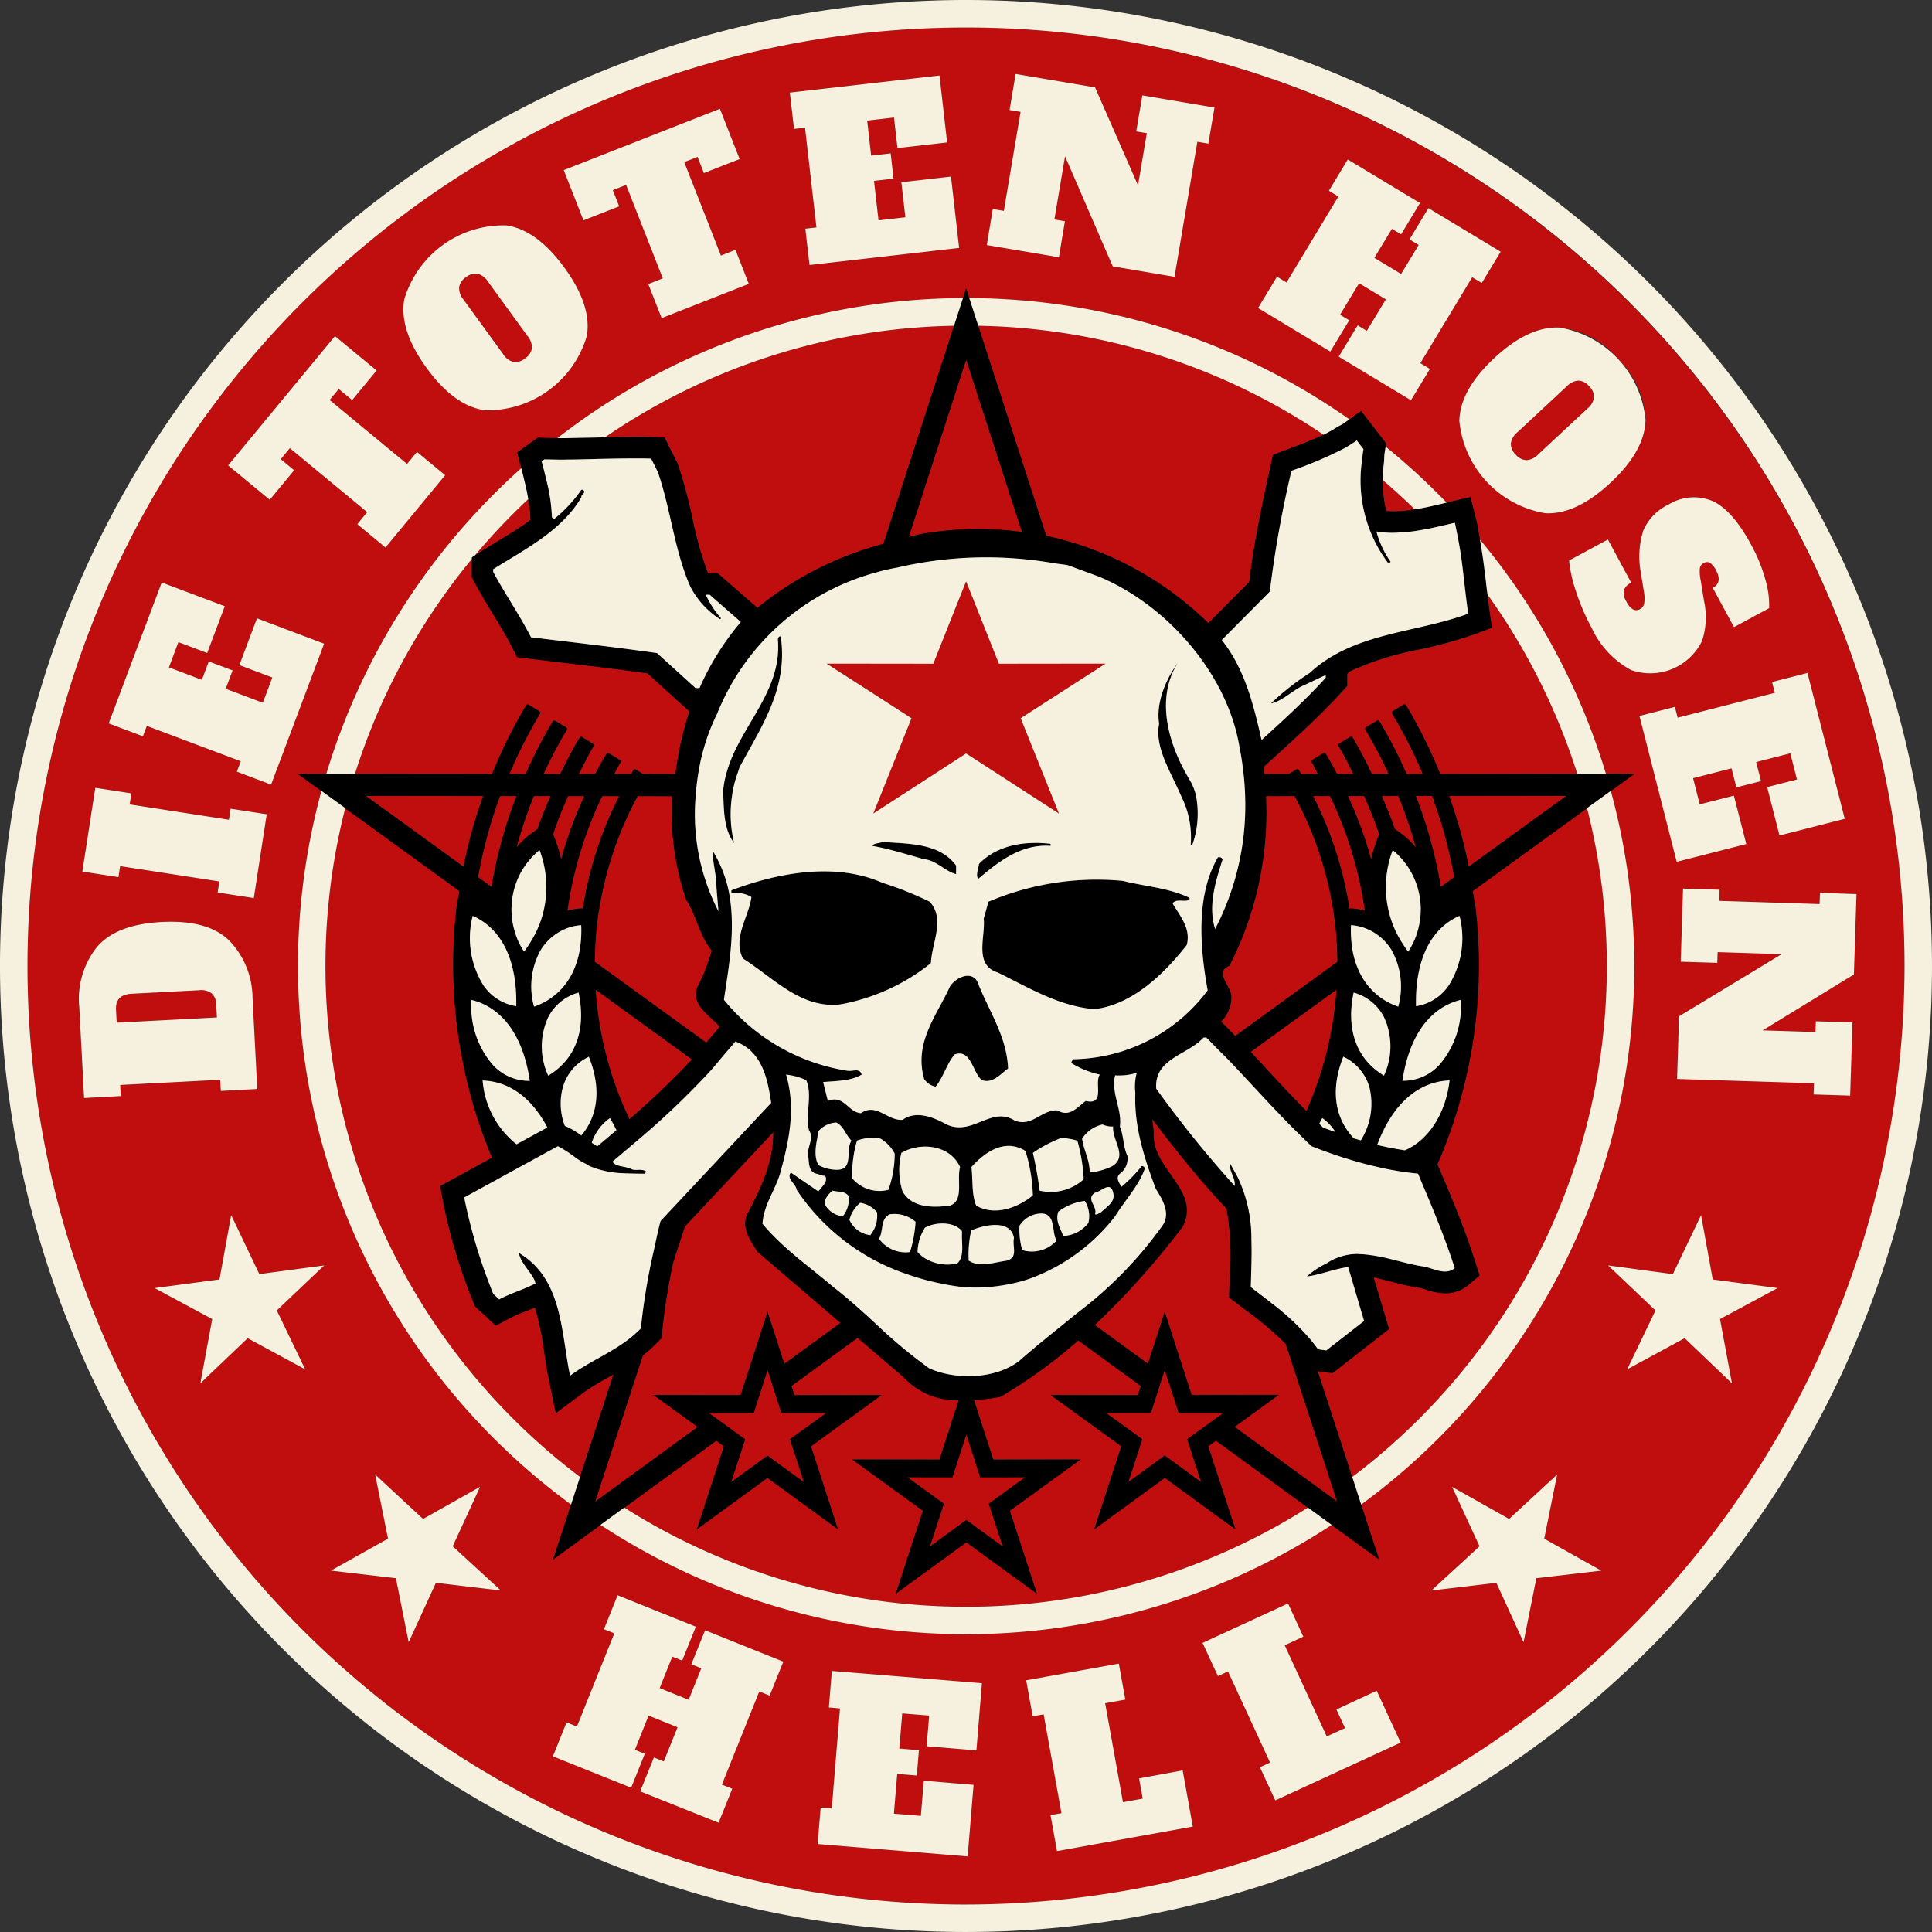
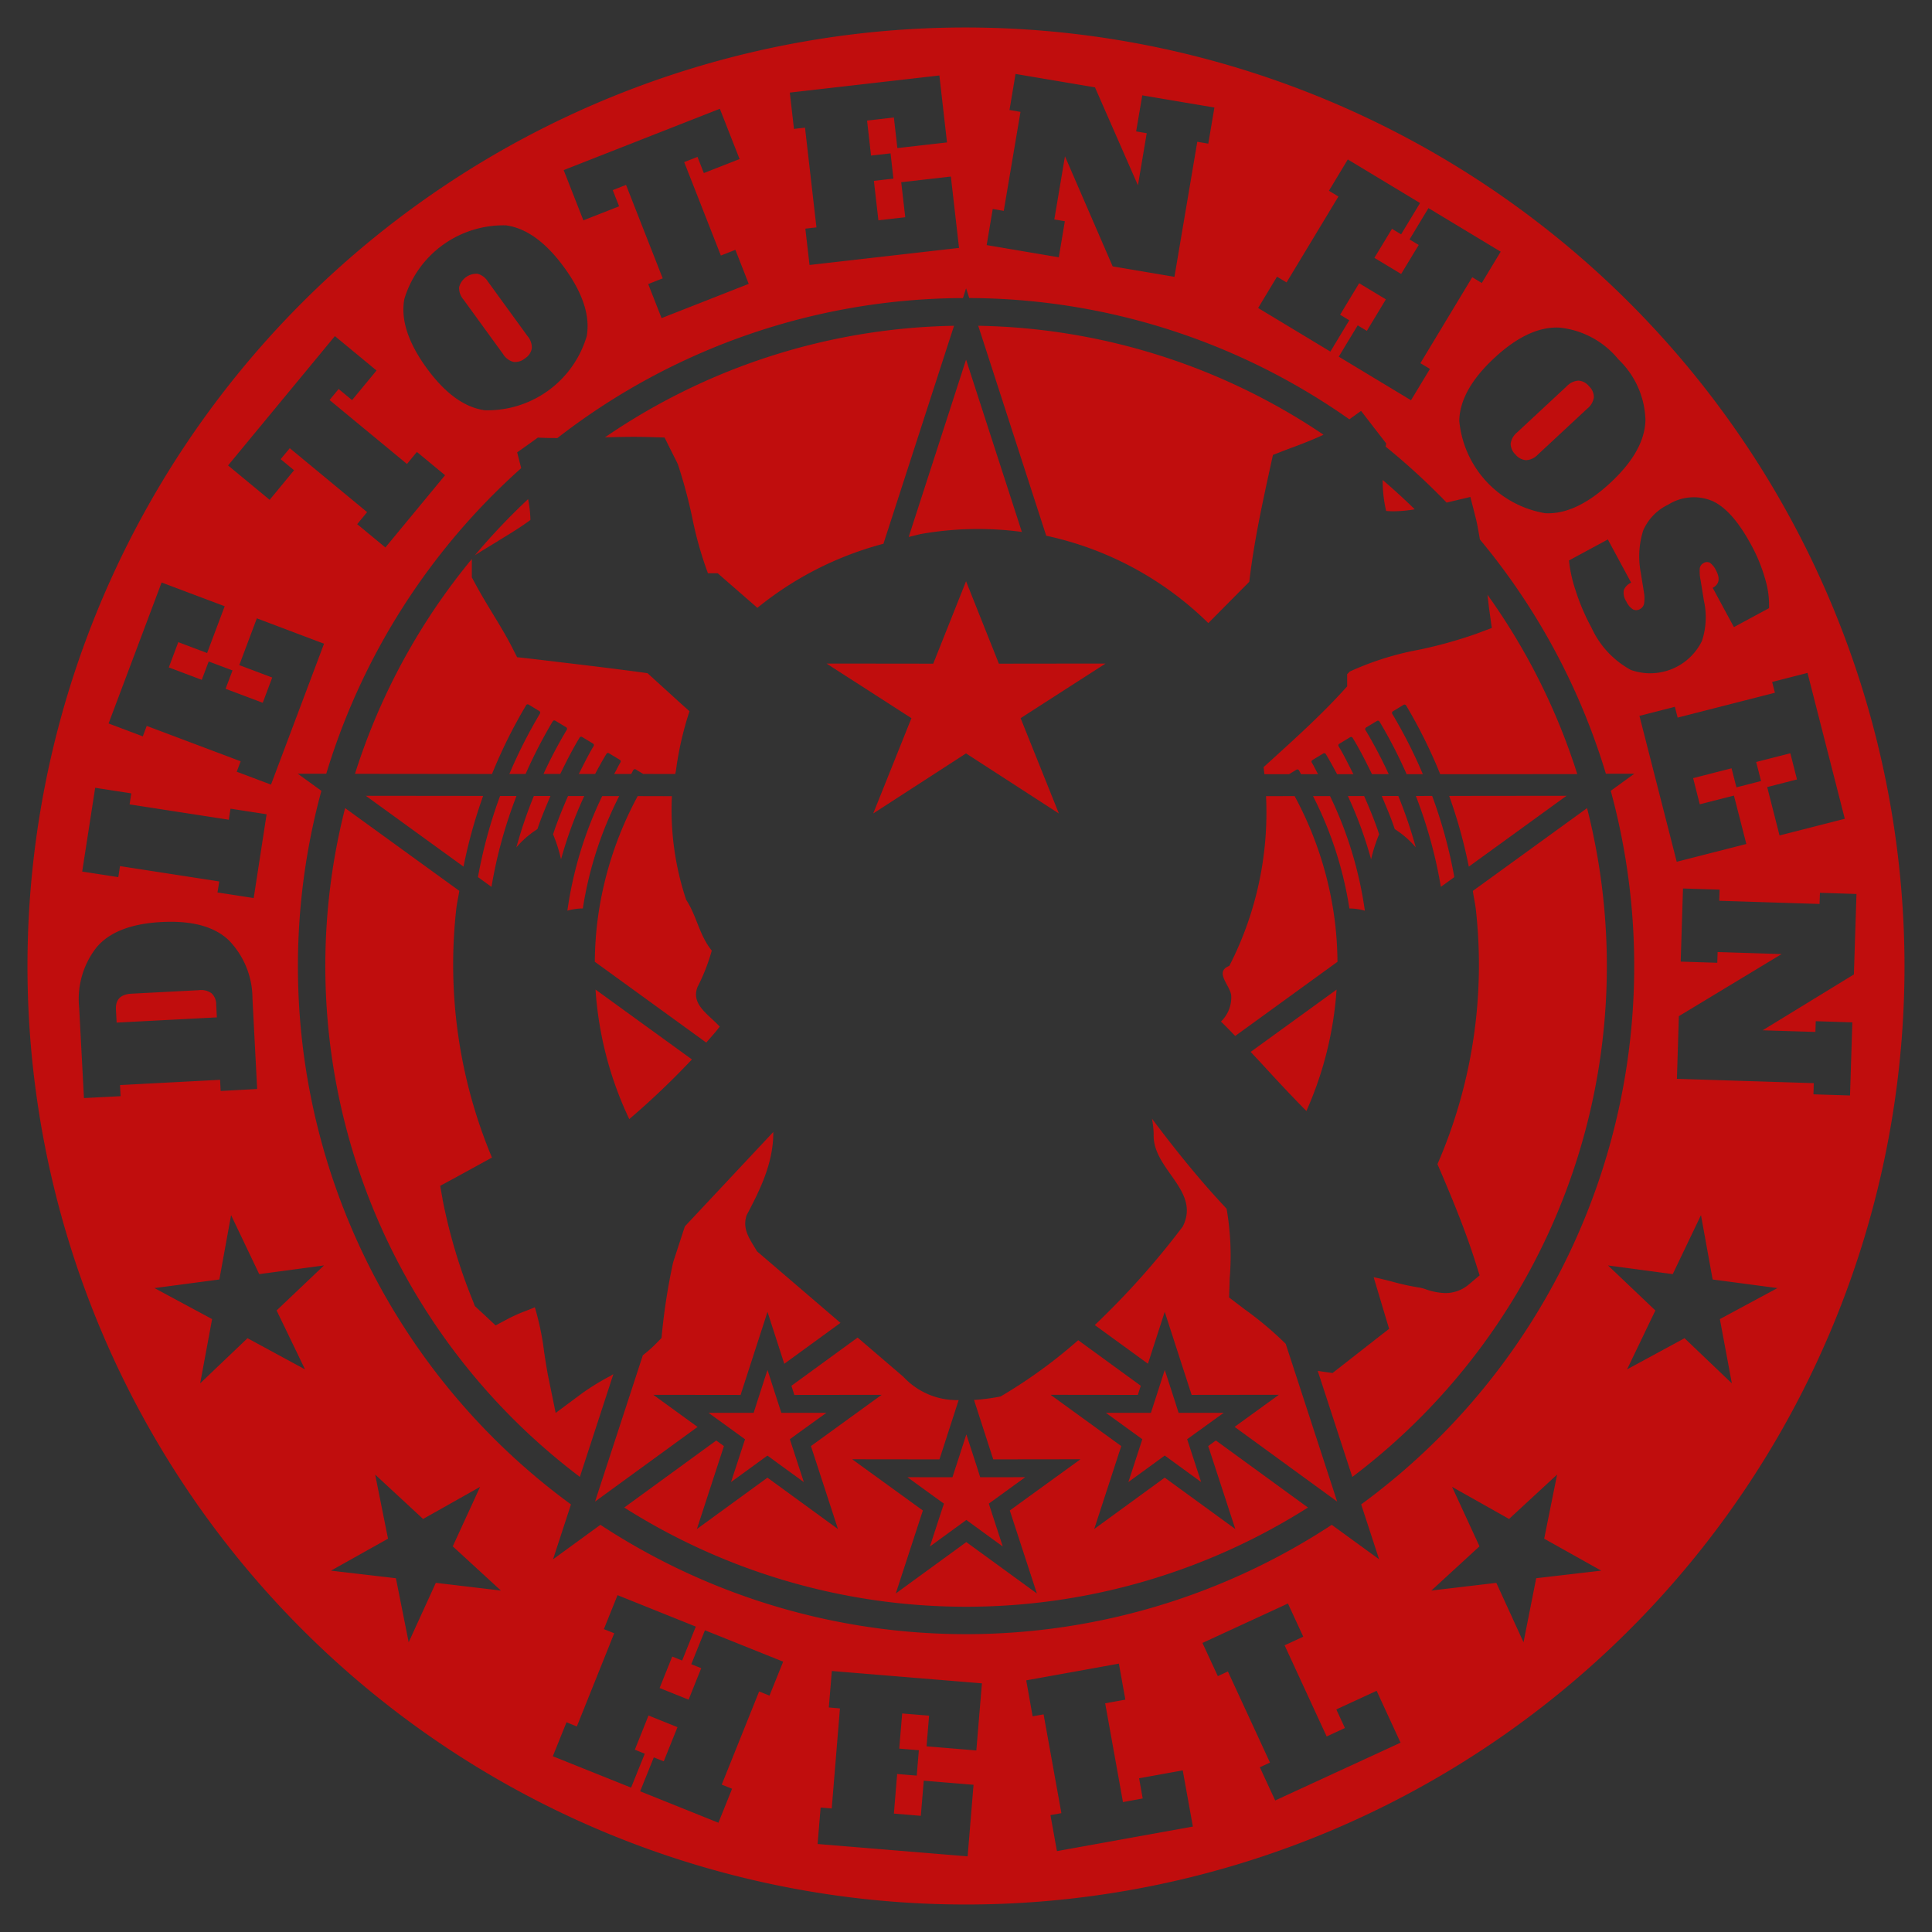
<svg xmlns="http://www.w3.org/2000/svg" width="197.913" height="197.913" viewBox="0 0 197.913 197.913">
  <rect x="0" y="0" width="197.913" height="197.913" fill="#333333" stroke="none" />
  <g id="Gruppe_145" data-name="Gruppe 145" transform="translate(-351.088 -187.581)">
    <path id="Pfad_8" data-name="Pfad 8" d="M448.233,188.581a96.141,96.141,0,1,0,96.137,96.145A96.254,96.254,0,0,0,448.233,188.581Zm86.2,66.117,3.82,14.944-6.686,1.709-1.264-4.958,3.052-.78-.681-2.68-3.5.892.5,1.951-2.522.645-.5-1.951-3.936,1.008.681,2.68,3.5-.892,1.27,4.958-7.131,1.821L517.217,259.1l3.629-.929.284,1.106,9.963-2.545-.284-1.106Zm-14.254-17.246a4.932,4.932,0,0,1,4.454-.388q2.069.891,4.037,4.533a16.79,16.79,0,0,1,1.424,3.48,9.33,9.33,0,0,1,.4,2.987l-3.6,1.943-2.173-4.023c.673-.363.783-.96.338-1.791a2.07,2.07,0,0,0-.617-.774.646.646,0,0,0-.667.037.7.7,0,0,0-.383.586,4.311,4.311,0,0,0,.093,1.182l.335,2.075a7.736,7.736,0,0,1-.2,4.122,5.9,5.9,0,0,1-7.292,2.97,9.349,9.349,0,0,1-4.026-4.333,21.887,21.887,0,0,1-1.633-3.829,14.015,14.015,0,0,1-.67-3.052l3.981-2.148,2.387,4.426a1.4,1.4,0,0,0-.754.771,1.643,1.643,0,0,0,.27,1.174,1.828,1.828,0,0,0,.676.794.751.751,0,0,0,.721-.037.812.812,0,0,0,.411-.56,3.548,3.548,0,0,0-.014-1.16l-.332-2.055a8.817,8.817,0,0,1,.259-4.282A5.261,5.261,0,0,1,520.184,237.452Zm-5.141-14.893a8.917,8.917,0,0,1,2.793,6.219q-.055,3.159-3.59,6.444t-6.681,3.117a10.6,10.6,0,0,1-8.8-9.454q.055-3.159,3.584-6.441t6.686-3.117A8.936,8.936,0,0,1,515.043,222.559Zm-34.949-8.449.98.588,5.31-8.8-.971-.591,1.934-3.207,7.4,4.465-1.94,3.207-.935-.566-1.8,2.973,2.739,1.653,1.8-2.973-.94-.566,1.937-3.21,7.4,4.465-1.937,3.207-.977-.591-5.312,8.806.98.588-1.943,3.209-7.4-4.465,1.943-3.207.935.566,1.951-3.229-2.739-1.653-1.951,3.229.94.566-1.937,3.209-7.4-4.465Zm-29.121-6.934,1.129.191,1.714-10.141-1.126-.191.619-3.694,8.139,1.374,4.4,10.037.9-5.341-1.084-.183.628-3.694,7.39,1.247-.628,3.7-1.126-.191-2.34,13.834-6.329-1.07-4.887-11.278-1.09,6.47,1.078.183-.619,3.694-7.39-1.25Zm-2.731,8.122.326,1A68.028,68.028,0,0,1,487.5,228.722l1.2-.864,1.3,1.686.687.887.588.76-.056.329a69.979,69.979,0,0,1,6.247,5.732l.324-.079,2.106-.5.307,1.2.017,0c0,.034,0,.068.009.1l.2.791c.191.746.312,1.506.445,2.266a68.368,68.368,0,0,1,12.905,23.995l2.914,0-2.416,1.751a68.328,68.328,0,0,1-25.566,73.1l1.836,5.622-4.851-3.53a68.239,68.239,0,0,1-74.918,0l-4.851,3.533,1.835-5.622a68.328,68.328,0,0,1-25.566-73.1l-2.416-1.751,2.914,0a68.591,68.591,0,0,1,19.972-31.306l-.039-.146-.377-1.467,1.23-.876.282-.2.605-.439.746.031c.394.011.825.014,1.258.017A68.1,68.1,0,0,1,447.918,216.3Zm-2.734-21.8.78,6.858-5.084.58-.358-3.133-2.745.315.405,3.587,2-.228.293,2.587-2,.228.462,4.043,2.751-.315-.414-3.587,5.087-.58.836,7.309L432.2,212.911l-.428-3.722,1.137-.13-1.171-10.217-1.132.13-.425-3.722Zm-22.489,3.412,2.021,5.149-3.663,1.436-.648-1.658-1.363.535,3.756,9.572,1.489-.586,1.368,3.488-8.93,3.508-1.368-3.488,1.484-.586-3.756-9.572-1.363.535.653,1.658-3.66,1.436-2.019-5.146Zm-32.334,19.535a10.6,10.6,0,0,1,10.442-7.593q3.133.439,5.966,4.338t2.289,7.01a10.6,10.6,0,0,1-10.442,7.593q-3.133-.435-5.966-4.336T390.686,216.444Zm-7.1,3.753,4.265,3.522-2.506,3.032-1.377-1.137-.929,1.129,7.931,6.551,1.016-1.233,2.886,2.387-6.112,7.4-2.889-2.387,1.016-1.233-7.922-6.551-.935,1.126,1.374,1.135-2.5,3.029-4.262-3.522Zm-17.751,25.239,6.461,2.432-1.8,4.792-2.953-1.112-.971,2.587,3.376,1.273.709-1.881,2.441.915-.709,1.883,3.806,1.433.971-2.587-3.376-1.272,1.8-4.792,6.883,2.6-5.433,14.434-3.508-1.32.4-1.07-9.623-3.623-.4,1.07-3.508-1.32Zm-6.807,21.03,3.7.572-.175,1.129,10.166,1.571.172-1.132,3.7.572-1.323,8.584-3.708-.572.177-1.129-10.163-1.571-.175,1.129-3.7-.571Zm-1.149,31.785-.49-9.268a8.555,8.555,0,0,1,1.777-6.166q1.972-2.356,6.669-2.6t6.906,1.892a8.56,8.56,0,0,1,2.4,5.949l.481,9.265-3.739.2-.059-1.143-10.251.538.062,1.14Zm22.646,27.793-5.89-3.193-4.851,4.625L371,320.892l-5.9-3.176,6.644-.881,1.2-6.593,2.883,6.044,6.636-.89-4.854,4.612Zm13.4,21.866L391.139,354l-1.309-6.56-6.653-.777,5.845-3.274-1.318-6.568,4.91,4.547,5.839-3.288-2.8,6.092,4.932,4.53Zm34.181,11.554-1.061-.428-3.832,9.544,1.061.425-1.4,3.48-8.018-3.221,1.4-3.474,1.016.405,1.408-3.5-2.967-1.194-1.4,3.5,1.016.414-1.4,3.474-8.018-3.215,1.4-3.48,1.061.428,3.829-9.547-1.061-.422,1.4-3.48,8.018,3.221-1.4,3.474-1.016-.405-1.292,3.221,2.97,1.194,1.292-3.223-1.019-.411,1.4-3.474,8.015,3.215Zm21.188,5.617-5.1-.422.259-3.142-2.756-.225-.3,3.6,2.007.166-.214,2.6-2.007-.166-.335,4.057,2.759.228.3-3.6,5.1.422-.605,7.331-15.369-1.267.31-3.733,1.137.093.842-10.248-1.14-.1.31-3.733,15.374,1.264Zm8.257,10.312-.664-3.688,1.121-.2-1.824-10.121-1.123.2L454.4,357.9l9.49-1.712.664,3.688-2.067.375,1.822,10.121L466.33,370l-.369-2.069,4.471-.808,1.039,5.757Zm22.359-5.189-1.574-3.4,1.039-.479-4.31-9.336-1.033.479-1.574-3.4,8.758-4.04,1.568,3.4-1.909.884,4.307,9.336,1.869-.864-.881-1.906,4.13-1.906,2.452,5.313Zm26.737-22.767L505.342,354l-2.787-6.087-6.655.788,4.932-4.53-2.81-6.092,5.839,3.288,4.921-4.547-1.323,6.568,5.845,3.274Zm20.042-19.96-4.845-4.625-5.89,3.193,2.9-6.036-4.851-4.612,6.63.89,2.894-6.044,1.194,6.593,6.641.881-5.9,3.176Zm8.558-36,.037-1.1,3.747.118-.237,7.492-3.747-.118.034-1.146-14.02-.442.2-6.419L531.78,283.5l-6.554-.208-.037,1.1-3.747-.118.236-7.492,3.747.118-.034,1.14,10.276.327.039-1.143,3.744.121-.265,8.243-9.347,5.721Zm-163.822-2.815a1.531,1.531,0,0,0-.473-1.143,1.8,1.8,0,0,0-1.3-.321l-6.895.36c-1.121.059-1.661.6-1.6,1.639l.07,1.323,10.267-.535Zm29.381-66.638a1.792,1.792,0,0,0,1.073.816,1.567,1.567,0,0,0,1.177-.363,1.524,1.524,0,0,0,.7-1.016,1.8,1.8,0,0,0-.436-1.264l-4.057-5.583a1.811,1.811,0,0,0-1.067-.805,1.849,1.849,0,0,0-1.886,1.371,1.81,1.81,0,0,0,.439,1.261Zm104.825,10.881a1.807,1.807,0,0,0,1.2-.586l5.054-4.7a1.805,1.805,0,0,0,.67-1.157,1.545,1.545,0,0,0-.5-1.132,1.5,1.5,0,0,0-1.092-.572,1.807,1.807,0,0,0-1.2.586l-5.053,4.7a1.834,1.834,0,0,0-.681,1.166,1.558,1.558,0,0,0,.5,1.123A1.538,1.538,0,0,0,505.635,232.908Zm-105.394,8.314c1.149-.7,2.314-1.4,3.376-2.185l-.006-.245a12.66,12.66,0,0,0-.228-1.895,66.235,66.235,0,0,0-5.453,5.754l.693-.439C399.157,241.88,399.706,241.542,400.241,241.222Zm19.915,53.068-9.868-7.151a36.609,36.609,0,0,0,3.457,13.271A80.873,80.873,0,0,0,420.156,294.29Zm-8.522,32.522a25.6,25.6,0,0,0-2.663,1.641l-2.765,2.055-.693-3.381c-.2-.937-.341-1.9-.484-2.829a28.266,28.266,0,0,0-.957-4.614c-.329.141-.659.27-.98.394a15.9,15.9,0,0,0-1.65.726l-1.391.74-1.143-1.075-.611-.563-.375-.349-.18-.484a56.018,56.018,0,0,1-3.091-10.273l-.273-1.557,1.391-.752c1.242-.681,2.517-1.377,3.744-2.052l.166-.09a51.211,51.211,0,0,1-3.663-25.414c.07-.645.222-1.27.318-1.909l-10.918-7.914-.78-.566a65.561,65.561,0,0,0,24.048,68.513l3.432-10.524C411.958,326.629,411.795,326.722,411.634,326.812ZM479.982,263.2l-1.267,1.151c.028.242.056.481.082.721l2.525,0,.766-.462a.182.182,0,0,1,.248.065c.079.13.138.267.217.4l1.743,0c-.222-.394-.408-.805-.645-1.194a.153.153,0,0,1-.023-.138.186.186,0,0,1,.082-.113l1.123-.681a.184.184,0,0,1,.251.059c.411.676.788,1.371,1.16,2.066l1.672,0c-.49-.96-.957-1.934-1.517-2.858a.181.181,0,0,1,.062-.253l1.12-.678a.183.183,0,0,1,.253.059c.735,1.208,1.368,2.463,1.985,3.727l1.714,0a47.239,47.239,0,0,0-2.384-4.524.163.163,0,0,1-.023-.135.2.2,0,0,1,.082-.118l1.123-.678a.192.192,0,0,1,.253.059,49.172,49.172,0,0,1,2.784,5.4l1.661,0a50.259,50.259,0,0,0-3.139-6.188.191.191,0,0,1,.068-.253l1.1-.667a.188.188,0,0,1,.253.062,51.6,51.6,0,0,1,3.5,7.047l12.928-.014,1.109,0a65.479,65.479,0,0,0-9.2-18.37c.068.555.124,1.112.2,1.65l.245,1.754-1.653.617a45.521,45.521,0,0,1-5.864,1.622,30.21,30.21,0,0,0-7.03,2.221l-.27.268v1.253l-.577.633C484.539,259.056,482.121,261.258,479.982,263.2Zm-77.739-10.11-.529-1.044c-.572-1.118-1.253-2.244-1.979-3.435-.633-1.042-1.281-2.12-1.869-3.218l-.259-.487v-1.875a65.593,65.593,0,0,0-11.971,22.007l1.109,0,12.928.014a51.593,51.593,0,0,1,3.5-7.047.184.184,0,0,1,.253-.062l1.1.667a.189.189,0,0,1,.062.253,50.647,50.647,0,0,0-3.136,6.188l1.664,0a49.672,49.672,0,0,1,2.784-5.4.19.19,0,0,1,.253-.059l1.123.678a.233.233,0,0,1,.082.118.163.163,0,0,1-.023.135,47.211,47.211,0,0,0-2.384,4.524l1.717,0c.617-1.264,1.25-2.52,1.982-3.727a.185.185,0,0,1,.253-.059l1.121.678a.181.181,0,0,1,.062.253c-.56.923-1.03,1.9-1.52,2.858l1.672,0c.372-.7.749-1.391,1.163-2.066a.178.178,0,0,1,.245-.059l1.129.681a.186.186,0,0,1,.082.113.2.2,0,0,1-.022.138c-.237.389-.422.8-.645,1.194l1.743,0c.079-.129.138-.267.217-.4a.181.181,0,0,1,.248-.065l.766.462,3.285.006c.023-.107.034-.214.062-.318a33.444,33.444,0,0,1,1.394-6.112l-.856-.763-3.446-3.136c-3-.414-6.075-.783-9.057-1.135-1.039-.127-2.089-.251-3.133-.374ZM483.1,299.577a36.633,36.633,0,0,0,3.091-12.435l-8.8,6.38c.681.729,1.36,1.458,2.024,2.182C480.609,297,481.845,298.31,483.1,299.577Zm8.947-61.436a13.741,13.741,0,0,0,2.151-.2c-1.059-1.042-2.157-2.038-3.283-3.007a13.552,13.552,0,0,0,.352,3.173C491.519,238.128,491.775,238.142,492.045,238.142Zm8.412,40.794a51.208,51.208,0,0,1-3.933,26.087l.048.11c1.329,3.094,2.72,6.408,3.826,9.882l.445,1.4-1.126.949a3.685,3.685,0,0,1-2.4.864,6.42,6.42,0,0,1-1.991-.388,4.934,4.934,0,0,0-.642-.177l-.039,0-.039-.006a25.606,25.606,0,0,1-2.753-.608c-.645-.163-1.27-.329-1.864-.442l1.149,3.846.434,1.441-1.188.921-3.865,3.024-.74.577-.926-.127-.594-.09,3.542,10.867a65.566,65.566,0,0,0,24.048-68.516l-.78.566-10.921,7.917C500.235,277.666,500.387,278.291,500.457,278.935ZM473.042,333.9l2.776,8.5-7.23-5.265-7.224,5.265,2.77-8.5-7.241-5.251,8.941.011.3-.938-6.41-4.668a51.1,51.1,0,0,1-7.953,5.766,21.226,21.226,0,0,1-2.72.358l1.968,6.084,8.941-.011-7.244,5.248,2.773,8.5-7.227-5.262L441.035,349l2.776-8.5-7.241-5.248,8.941.011,1.965-6.073a7.454,7.454,0,0,1-5.662-2.387l-4.687-4.017-6.782,4.941.3.935,8.941-.011-7.241,5.251,2.77,8.5-7.224-5.265-7.23,5.265,2.77-8.5-.783-.572-9.428,6.867a65.415,65.415,0,0,0,70.039,0l-9.431-6.869Zm-57-103.355,1.309.042.583,1.174.687,1.368.059.127.051.124a50.515,50.515,0,0,1,1.447,5.383,38.1,38.1,0,0,0,1.616,5.729H422.8l.622.546,3.19,2.779.245.217a34.3,34.3,0,0,1,12.914-6.565l6.332-19.552.9-2.779a65.255,65.255,0,0,0-35.76,11.43c.985-.023,1.976-.051,2.967-.051C414.866,230.518,415.466,230.529,416.043,230.546Zm40.405,10.1a33.822,33.822,0,0,1,16.607,8.95l4.192-4.229c.479-4.077,1.337-8.018,2.173-11.844l.253-1.154,1.1-.428c.4-.152.785-.3,1.182-.442,1.008-.38,1.974-.766,2.9-1.2a65.248,65.248,0,0,0-35.371-11.16l.9,2.779ZM404.326,270.7c.377-1.151.864-2.269,1.334-3.392l-1.7,0a46.647,46.647,0,0,0-1.793,5.27A9.4,9.4,0,0,1,404.326,270.7Zm1.6.524a15.67,15.67,0,0,1,.819,2.573,41.856,41.856,0,0,1,2.379-6.487h-1.664C406.9,268.6,406.364,269.9,405.931,271.227Zm37.618-30.743a33.757,33.757,0,0,1,10.408-.225l-5.715-17.649-5.878,18.164C442.758,240.678,443.149,240.574,443.549,240.484Zm-36.154,38.573a6.039,6.039,0,0,1,1.588-.225,38.121,38.121,0,0,1,3.725-11.512l-1.74,0A39.678,39.678,0,0,0,407.395,279.056Zm83.429-11.745c.47,1.123.954,2.241,1.332,3.392a9.521,9.521,0,0,1,2.156,1.875,46.635,46.635,0,0,0-1.793-5.27ZM416.2,328.651l8.939.011,2.756-8.508,1.72,5.318,5.757-4.192-8.556-7.334c-.642-1.132-1.571-2.216-1.05-3.711,1.382-2.613,2.745-5.363,2.722-8.508l-9.06,9.671-1.2,3.68a63.435,63.435,0,0,0-1.115,6.982l-.076.771-.546.557a13.457,13.457,0,0,1-1.365,1.208L410.6,338.448l-.369,1.14.974-.712,9.527-6.937Zm74.352-57.424c-.434-1.329-.974-2.629-1.537-3.913h-1.664a41.527,41.527,0,0,1,2.376,6.487A15.48,15.48,0,0,1,490.55,271.227Zm-9.572,52.2a35.1,35.1,0,0,0-4.2-3.533c-.231-.177-.462-.352-.7-.532l-.9-.687.039-1.135c.008-.279.014-.566.025-.85a28.279,28.279,0,0,0-.318-7.1l-.785-.85c-2.151-2.342-4.457-5.169-6.858-8.376a10.356,10.356,0,0,1,.172,1.563c-.16,3.629,4.837,5.769,2.984,9.476a82.529,82.529,0,0,1-9.017,10.1l5.445,3.961,1.72-5.315,2.756,8.508,8.939-.011-4.535,3.288,9.527,6.94.974.71-.369-1.14Zm2.8-56.109a38.121,38.121,0,0,1,3.725,11.512,5.961,5.961,0,0,1,1.582.225,39.585,39.585,0,0,0-3.567-11.74Zm-69.18,0a36.529,36.529,0,0,0-4.175,13.229,37.234,37.234,0,0,0-.22,3.742l11.419,8.28c.411-.487.853-.957,1.239-1.458l.138-.177c-1.126-1.244-2.993-2.275-2.266-4.082a19.689,19.689,0,0,0,1.453-3.711c-1.292-1.571-1.534-3.547-2.624-5.2a29,29,0,0,1-1.461-10.614Zm95.146-.031-12.019.014a51.284,51.284,0,0,1,2.01,7.244Zm-111.506,8.33,1.38,1a47.423,47.423,0,0,1,2.562-9.313H400.5A49.314,49.314,0,0,0,398.234,275.619Zm76.151,14.84c.481.462.946.952,1.416,1.433l10.476-7.6a37.316,37.316,0,0,0-.22-3.744,36.469,36.469,0,0,0-4.17-13.229l-2.928.006a34.4,34.4,0,0,1-3.761,17.387c-1.65.645.242,2.095.2,3.187a3.45,3.45,0,0,1-1.059,2.52Zm19.921-23.153a47.434,47.434,0,0,1,2.562,9.313l1.379-1a49.054,49.054,0,0,0-2.269-8.314Zm-97.556,7.238a50.544,50.544,0,0,1,2.01-7.241l-12.018-.014ZM461,254.721l1.52-.977-1.836,0-2.365,0-6.72.008-3.364-8.443-3.362,8.443-6.717-.008-2.365,0-1.839,0,1.52.98,1.962,1.258,5.205,3.353-3.913,9.763,9.507-6.154,9.51,6.154-3.919-9.763,5.214-3.353ZM454.3,337.088l-3.277.006-1.337,0-.405-1.272-1.014-3.114-1.011,3.114-.414,1.272-1.329,0-3.283-.006,2.655,1.929,1.084.78-.419,1.272-1.016,3.119,2.652-1.931,1.081-.788,1.078.788,2.652,1.931-1.019-3.119-.411-1.272,1.078-.78Zm-20.371-6.593-3.28,0-1.335,0-.414-1.275-.116-.357-.726-2.258-.163-.5-.265.811-.746,2.306-.408,1.275-1.337,0-2.418,0h-.864l.436.313,1.917,1.388.3.22,1.084.786-.414,1.27-1.022,3.117,2.649-1.926,1.084-.791,1.078.791,2.649,1.926L430.6,334.47l-.414-1.27,1.078-.786Zm38.35,1.7,1.914-1.388.436-.313h-.864l-2.418,0-1.337,0-.408-1.275-.749-2.308-.262-.808-.163.5-.724,2.255-.118.36-.414,1.275-1.334,0-3.28,0,2.652,1.92,1.084.786-.414,1.27-1.016,3.117,2.649-1.926,1.078-.791,1.084.791,2.644,1.926L471.3,334.47l-.414-1.27,1.084-.786Z" transform="translate(1.815 1.815)" fill="#c00d0d" />
-     <path id="Pfad_9" data-name="Pfad 9" d="M495.923,247.806l-1.453,0h-1.484l-1.109,0-12.928.014a51.6,51.6,0,0,0-3.5-7.047.188.188,0,0,0-.253-.062l-1.1.667a.191.191,0,0,0-.067.253,50.269,50.269,0,0,1,3.139,6.188l-1.661,0a49.188,49.188,0,0,0-2.784-5.4.192.192,0,0,0-.253-.059l-1.123.678a.2.2,0,0,0-.081.118.163.163,0,0,0,.022.135,47.212,47.212,0,0,1,2.385,4.524l-1.714,0c-.617-1.264-1.25-2.52-1.985-3.727a.184.184,0,0,0-.253-.059l-1.12.678a.181.181,0,0,0-.062.253c.56.923,1.028,1.9,1.517,2.857l-1.672,0c-.372-.7-.749-1.391-1.16-2.066a.183.183,0,0,0-.251-.059l-1.123.681a.186.186,0,0,0-.082.113.153.153,0,0,0,.023.138c.237.389.422.8.645,1.194l-1.743,0c-.079-.129-.138-.267-.217-.4a.182.182,0,0,0-.248-.065l-.766.462-2.525,0c-.025-.239-.054-.479-.082-.721l1.267-1.151c2.14-1.94,4.558-4.141,6.72-6.515l.577-.633V237.57l.27-.267a30.208,30.208,0,0,1,7.03-2.221,45.53,45.53,0,0,0,5.864-1.622l1.653-.617-.245-1.754c-.079-.538-.135-1.1-.2-1.65-.051-.431-.11-.853-.155-1.278-.062-.529-.135-1.073-.2-1.61-.11-.915-.256-1.824-.414-2.739-.132-.76-.253-1.52-.445-2.266l-.2-.791c-.006-.034-.006-.068-.009-.1l-.017,0-.307-1.2-2.106.5-.324.079-.127.031c-.473.113-.952.225-1.43.332-.571.13-1.143.237-1.715.327a13.74,13.74,0,0,1-2.151.2c-.27,0-.526-.014-.78-.034a13.553,13.553,0,0,1-.352-3.173,16.345,16.345,0,0,1,.13-1.788c.034-.343.014-.664.073-1.016l.1-.611.056-.329-.589-.76-.687-.887-1.3-1.686-1.2.864-.532.386c-.225.163-.49.265-.726.411a14.8,14.8,0,0,1-1.385.78c-.923.434-1.889.819-2.9,1.2-.4.144-.785.29-1.182.442l-1.1.428-.253,1.154c-.836,3.826-1.695,7.767-2.173,11.844l-4.192,4.229a33.822,33.822,0,0,0-16.607-8.95l-6.064-18.727-.9-2.779-.459-1.419-.459-1.419-.327-1-.324,1-.459,1.419-.459,1.419-.9,2.779-6.332,19.552A34.3,34.3,0,0,0,409,230.807l-.245-.217-3.19-2.779-.622-.546h-1.005a38.1,38.1,0,0,1-1.616-5.729,50.507,50.507,0,0,0-1.447-5.383l-.051-.124-.059-.127-.687-1.368-.583-1.174-1.309-.042c-.577-.017-1.177-.028-1.836-.028-.991,0-1.982.028-2.967.051-.265.008-.535.008-.794.014-.574.017-1.16.022-1.745.034-.636.014-1.273.037-1.895.037-.155,0-.281-.006-.431-.008-.433,0-.864-.006-1.258-.017l-.746-.031-.605.439-.282.2-1.23.876.377,1.467.039.146.065.251c.113.428.206.842.307,1.258.138.555.248,1.112.341,1.661a12.668,12.668,0,0,1,.228,1.895l.006.245c-1.061.783-2.227,1.489-3.376,2.185-.535.321-1.084.659-1.619.991l-.693.439-.324.208v2.044l.259.487c.589,1.1,1.236,2.176,1.869,3.218.726,1.191,1.408,2.317,1.979,3.435l.529,1.044,1.166.146c1.044.124,2.095.248,3.133.374,2.982.352,6.053.721,9.057,1.135l3.446,3.136.856.763a33.452,33.452,0,0,0-1.393,6.112c-.028.1-.039.211-.062.318l-3.285-.006-.766-.462a.181.181,0,0,0-.248.065c-.079.13-.138.267-.217.4l-1.743,0c.222-.394.408-.805.645-1.194a.2.2,0,0,0,.022-.138.185.185,0,0,0-.082-.113l-1.129-.681a.178.178,0,0,0-.245.059c-.414.676-.791,1.371-1.163,2.066l-1.672,0c.49-.96.96-1.934,1.52-2.857a.181.181,0,0,0-.062-.253l-1.12-.678a.185.185,0,0,0-.253.059c-.732,1.208-1.365,2.463-1.982,3.727l-1.717,0a47.225,47.225,0,0,1,2.385-4.524.162.162,0,0,0,.023-.135.232.232,0,0,0-.082-.118l-1.123-.678a.19.19,0,0,0-.253.059,49.682,49.682,0,0,0-2.784,5.4l-1.664,0a50.653,50.653,0,0,1,3.136-6.188.189.189,0,0,0-.062-.253l-1.1-.667a.185.185,0,0,0-.253.062,51.6,51.6,0,0,0-3.5,7.047l-12.928-.014-1.109,0h-1.484l-1.453,0-2.914,0,2.415,1.751,1.208.876,1.23.89.78.566,10.918,7.914c-.1.639-.248,1.264-.318,1.909a51.211,51.211,0,0,0,3.663,25.414l-.166.09c-1.227.676-2.5,1.371-3.744,2.052l-1.391.752.273,1.557a56.01,56.01,0,0,0,3.091,10.273l.18.484.375.349.611.563,1.143,1.075,1.391-.74a15.906,15.906,0,0,1,1.65-.726c.321-.124.65-.253.98-.394a28.256,28.256,0,0,1,.957,4.614c.144.932.284,1.892.484,2.829l.693,3.381,2.765-2.055a25.6,25.6,0,0,1,2.663-1.641c.16-.09.324-.183.484-.276l-3.432,10.524-.473,1.45-.124.38-.324.994-1.836,5.622,4.851-3.533.774-.563.422-.31,1.244-.9,9.429-6.867.783.572-2.77,8.5,7.23-5.265,7.224,5.265-2.77-8.5,7.241-5.251-8.941.011-.3-.935,6.782-4.941,4.688,4.017a7.454,7.454,0,0,0,5.661,2.387l-1.965,6.073-8.941-.011,7.241,5.248-2.776,8.5,7.23-5.262,7.227,5.262-2.773-8.5,7.244-5.248-8.941.011-1.968-6.084a21.228,21.228,0,0,0,2.72-.358,51.1,51.1,0,0,0,7.953-5.766l6.41,4.668-.3.938-8.941-.011,7.241,5.251-2.77,8.5,7.224-5.265,7.23,5.265-2.776-8.5.788-.574,9.431,6.869,1.242.907.422.307.774.566,4.851,3.53-1.836-5.622-.324-.994-.124-.377-.473-1.45-3.542-10.867.594.09.926.127.74-.577,3.865-3.024,1.188-.921-.434-1.441-1.149-3.846c.594.113,1.219.279,1.864.442a25.633,25.633,0,0,0,2.753.608l.039.006.039,0a4.939,4.939,0,0,1,.642.177,6.42,6.42,0,0,0,1.99.389,3.685,3.685,0,0,0,2.4-.864l1.126-.949-.445-1.4c-1.107-3.474-2.5-6.788-3.826-9.882l-.048-.11a51.208,51.208,0,0,0,3.933-26.087c-.07-.645-.222-1.27-.315-1.906l10.921-7.917.78-.566,1.23-.892,1.208-.873,2.416-1.751Zm-17.8,2.272a49.043,49.043,0,0,1,2.269,8.314l-1.379,1a47.438,47.438,0,0,0-2.562-9.313Zm-12.88,32.272c-1.253-1.267-2.489-2.573-3.688-3.874-.664-.724-1.343-1.453-2.024-2.182l8.8-6.38A36.633,36.633,0,0,1,465.239,282.35Zm2.976,2.154c-.419-.152-.825-.284-1.258-.45-.135-.124-.265-.267-.4-.394.107-.194.194-.391.315-.586A5.062,5.062,0,0,1,468.215,284.5Zm.808-7.717a4.961,4.961,0,0,1,2.66,3.091,7.014,7.014,0,0,1-.87,5.481c-.239-.073-.476-.135-.718-.211C468.1,283.034,467.7,280.112,469.023,276.787Zm1.056-6.571a4.95,4.95,0,0,1,3.145,2.59,7.14,7.14,0,0,1-.036,5.918C470.383,277.037,469.282,274.031,470.079,270.216Zm.631-2.027a8.474,8.474,0,0,1-.735-2.249,12.01,12.01,0,0,1-.166-2.621v-.008a5.168,5.168,0,0,1,2.565.892,5.349,5.349,0,0,1,1.577,1.639,7.666,7.666,0,0,1,.7,5.816l-.022-.008A6.773,6.773,0,0,1,470.709,268.189Zm3.3-5.172a10.653,10.653,0,0,1,.076-7.39,7.858,7.858,0,0,1,2.556,8.266,7.284,7.284,0,0,1-.977,2.128,11.365,11.365,0,0,1-.648-.952A10.828,10.828,0,0,1,474.006,263.017Zm.653-12.936a46.637,46.637,0,0,1,1.793,5.27,9.519,9.519,0,0,0-2.157-1.875c-.377-1.151-.861-2.269-1.332-3.392Zm-3.505.006c.563,1.284,1.1,2.584,1.537,3.913a15.475,15.475,0,0,0-.825,2.573,41.534,41.534,0,0,0-2.376-6.486Zm-3.5,0a39.586,39.586,0,0,1,3.567,11.74,5.961,5.961,0,0,0-1.582-.225,38.123,38.123,0,0,0-3.725-11.512Zm-6.554.008,2.928-.006a36.468,36.468,0,0,1,4.169,13.229,37.343,37.343,0,0,1,.22,3.744l-10.476,7.6c-.47-.481-.935-.971-1.416-1.433l-.042-.039a3.451,3.451,0,0,0,1.059-2.52c.039-1.092-1.853-2.542-.2-3.187A34.4,34.4,0,0,0,461.1,250.1Zm.394-20.954a112.628,112.628,0,0,1,2.216-12.379,40.89,40.89,0,0,0,5.321-2.252,13.664,13.664,0,0,0,1.32-.822l.051-.031.121.158.563.732c-.079.465-.13.932-.175,1.4a14.079,14.079,0,0,0,2.674,10.214c.051,0,.1.006.144.006l0,0a.13.13,0,0,0,.141-.087,9.836,9.836,0,0,1-1.453-3.1,10.655,10.655,0,0,0,1.765.135c.056,0,.113-.008.169-.008.186,0,.372-.023.56-.034.45-.025.9-.059,1.346-.121.211-.031.417-.062.622-.1.436-.073.87-.152,1.3-.245l.093-.02c.149-.034.3-.062.445-.1l1.1-.253.633-.152c.1.372.155.755.234,1.132q.279,1.356.467,2.745c.236,1.807.408,3.643.667,5.442-5.405,2.01-11.734,1.892-16.247,6.084a25.582,25.582,0,0,0-3.956,3.108c1.256-.245,2.3-1.453,3.553-1.937l2.052-.968v.282c-2.052,2.261-4.35,4.355-6.568,6.371-.808-3.55-1.7-7.252-4.074-10.242Zm-31.112-23.761,5.715,17.649a33.757,33.757,0,0,0-10.408.225c-.4.09-.791.194-1.185.29Zm-9.445,21.861c.524-.135,1.039-.3,1.568-.4.321-.087.667-.121.994-.2a40.077,40.077,0,0,1,13.525-.746c.839.09,1.664.22,2.483.355.431.073.878.1,1.3.189l3.181,1.171c7.055,2.942,13.187,10.037,14.4,17.5.186.9.318,1.819.414,2.734.082.752.138,1.5.158,2.255a27.408,27.408,0,0,1-3.074,13.6c-.763-2.416.081-4.958.771-7.137a.412.412,0,0,0-.484-.2c-2.261,3.874-1.861,9.189-1.05,13.626a17.493,17.493,0,0,1-13.747,7.055c-.127.121-.248.242-.2.4a9.047,9.047,0,0,0,2.9,1.174c-.605.845.605,3.181-1.453,2.7-.884.684-1.655,1.695-2.9.966-1.616-.082-2.584,1.737-4.355,1.05-2.418-1.534-4.316,1.613-6.976.4-1.289-.721-3.142-1.492-4.516-.481-1.574.121-2.66-1.774-4.274-.684-1.329-.084-1.731-1.934-3.387-1.25l-.484-1.934c1.287-.124,2.821-.087,3.95-.766-.2-.729-.887-.284-1.529-.405a20.333,20.333,0,0,1-12.582-7.258c.445-3.063,1.089-6.453.687-9.876a12.963,12.963,0,0,0-1.852-5.405c0,1.211.4,2.463.4,3.789l.2,2.421a21.674,21.674,0,0,1-2.334-11.782c.051-.76.141-1.509.259-2.252a21.156,21.156,0,0,1,1.948-6.208A24.4,24.4,0,0,1,420.938,227.243Zm22.655,63.471c.605-.084,1.571-1.253,1.853,0,.287.963-.726,1.489-1.247,2.013-.242.039-.324.282-.605.2C443.874,292.08,442.582,291.4,443.592,290.714Zm1.732-2.7a7.045,7.045,0,0,1-2.3.642c.042-1.253-.605-2.255-.766-3.471a3.329,3.329,0,0,1,2.095-1.45,2.308,2.308,0,0,0,1.09.205C445.284,285.306,447.019,287,445.324,288.012Zm-10.805,9.673h-.008c-1.213.16-2.731.715-3.778.034-.025-.017-.059-.014-.084-.034v-.025a11.22,11.22,0,0,1,.172-2.663,3.024,3.024,0,0,1,.11-.417c1.292-.563,3.992-1.171,4.355.769C435.085,296.272,435.769,297.361,434.519,297.685Zm-3.1-5.645c-.49-1.166-.327-2.621-.49-3.953,1.413-1.568,3.426-2.942,5.526-1.653a16.737,16.737,0,0,1,.763,4.558C435.648,292.282,433.311,293.13,431.419,292.04Zm6.647.808c1.534,0,1.05,1.855,1.574,2.781a3.4,3.4,0,0,1-3.508.968,7.62,7.62,0,0,1-.282-2.5A2.707,2.707,0,0,1,438.066,292.848Zm-.16-2.34a38.45,38.45,0,0,0-.687-3.868,14.009,14.009,0,0,1,2.9-1.532,7.246,7.246,0,0,1,1.65.276,17.761,17.761,0,0,1,.65,3.956A5.032,5.032,0,0,1,437.906,290.509Zm1.937,2.137a5.678,5.678,0,0,1,2.7-1.087,2.946,2.946,0,0,1,.363,2.255,3.433,3.433,0,0,1-2.579,1.334C440.045,294.34,439.479,293.572,439.842,292.645ZM417.1,288.369a3.991,3.991,0,0,1-1.852-.481c-.569-1.05-.16-2.379,0-3.463a2.526,2.526,0,0,1,1.852-.892c.769.405.929,1.253,1.534,1.853C417.99,286.317,418.919,288.414,417.1,288.369Zm1.253,2.7a2.79,2.79,0,0,1-.605,2.058,2.359,2.359,0,0,1-1.813-1.171c-.16-.521.358-1.126.763-1.45C417.264,290.669,417.948,290.509,418.353,291.072Zm1.166.687a2.706,2.706,0,0,1,1.737.968,3.133,3.133,0,0,1-.687,2.337,2.659,2.659,0,0,1-2.14-1.571A3.483,3.483,0,0,1,419.519,291.759Zm-.8-2.5a12.047,12.047,0,0,1,.484-3.871,4.53,4.53,0,0,1,2.418-.2,3.826,3.826,0,0,1,1.447,1.537,11.037,11.037,0,0,1-.645,3.708A3.665,3.665,0,0,1,418.716,289.256Zm3.865,3.674a3.3,3.3,0,0,1,2.624.766,13.653,13.653,0,0,1-.569,3.1,3.367,3.367,0,0,1-3.176-1.368C421.937,294.658,421.577,293.335,422.582,292.93Zm1.292-2.342a7.272,7.272,0,0,1-.121-3.947c1.937-1.132,4.961-.847,6.011,1.447-.363,1.332.439,3.471-1.05,3.953C426.9,292.282,424.8,292.243,423.874,290.587Zm2.3,3.708c1.09-.6,2.987-.639,3.789.363-.011.107,0,.222-.006.332-.028,1.067.253,2.283-.479,2.976a4.472,4.472,0,0,1-3.069-.391,3.457,3.457,0,0,1-1-.777A4.806,4.806,0,0,1,426.171,294.3Zm-27.455-58.859c-4.271-.608-8.587-1.092-12.905-1.616-1.126-2.218-2.661-4.434-3.871-6.692v-.281c3.19-2.016,7.019-3.911,9.034-7.379-.082-.282.563-.442.161-.766h-.161a14.4,14.4,0,0,1-2.821,3.024l-.2-.2a17.538,17.538,0,0,0-.51-3.584c-.124-.524-.251-1.047-.388-1.565-.051-.194-.1-.391-.152-.583l.282-.2c.259.008.518.008.777.014.33.006.659.017.988.017.208,0,.417-.008.625-.011l.709-.006q.883-.017,1.765-.042c1.278-.034,2.556-.062,3.823-.07.752,0,1.5-.006,2.244.02l.687,1.371c1.323,3.787,1.686,7.979,3.305,11.689a8.747,8.747,0,0,0,3.06,3.387l.121-.082a9.766,9.766,0,0,1-1.571-2.418h.4l3.19,2.784a27.687,27.687,0,0,0-4.234,6.774h-.405Zm-1.982,14.656,3.5.006a29,29,0,0,0,1.461,10.614c1.09,1.655,1.332,3.632,2.624,5.2a19.684,19.684,0,0,1-1.453,3.711c-.726,1.807,1.14,2.838,2.266,4.082l-.138.177c-.386.5-.828.971-1.239,1.458l-11.419-8.28a37.252,37.252,0,0,1,.22-3.742A36.53,36.53,0,0,1,396.735,250.092Zm-9.921,15.749a5.319,5.319,0,0,1,1.577-1.639,5.112,5.112,0,0,1,2.559-.892v.008a11.809,11.809,0,0,1-.166,2.618,8.521,8.521,0,0,1-.732,2.252,6.759,6.759,0,0,1-3.913,3.46l-.017.006A7.649,7.649,0,0,1,386.813,265.841Zm-1.067-.771c-.2.318-.408.639-.647.952a7.19,7.19,0,0,1-.977-2.131,7.867,7.867,0,0,1,2.559-8.263,10.653,10.653,0,0,1,.073,7.39A10.9,10.9,0,0,1,385.746,265.07Zm1.793,7.736a4.937,4.937,0,0,1,3.145-2.59c.8,3.815-.3,6.824-3.114,8.508A7.16,7.16,0,0,1,387.54,272.806Zm1.54,7.072a4.952,4.952,0,0,1,2.655-3.091c1.261,3.17.98,5.985-.771,8.066a8.407,8.407,0,0,0-1.526-.912l-.166-.076A6.409,6.409,0,0,1,389.08,279.878Zm4.811,3.2a12.618,12.618,0,0,1,.664,1.233c-.6.51-1.2,1.028-1.8,1.523l-.152.127a4.1,4.1,0,0,1-.574-.363A4.957,4.957,0,0,1,393.891,283.073Zm-1.461-13.162,9.868,7.151a80.873,80.873,0,0,1-6.41,6.12A36.612,36.612,0,0,1,392.43,269.912Zm.679-19.823,1.74,0a38.121,38.121,0,0,0-3.725,11.512,6.039,6.039,0,0,0-1.588.225A39.677,39.677,0,0,1,393.109,250.089Zm-3.5,0h1.664a41.851,41.851,0,0,0-2.379,6.486,15.673,15.673,0,0,0-.819-2.573C388.505,252.671,389.04,251.37,389.606,250.087Zm-3.5-.006,1.7,0c-.47,1.123-.957,2.241-1.334,3.392a9.4,9.4,0,0,0-2.156,1.875A46.637,46.637,0,0,1,386.1,250.081Zm-3.463,0h1.675a47.434,47.434,0,0,0-2.562,9.313l-1.379-1A49.31,49.31,0,0,1,382.641,250.078Zm-13.758-.017,12.018.014a50.542,50.542,0,0,0-2.01,7.241Zm10.957,12.3c2.993,1.326,4.564,4.6,4.454,9.251a4.986,4.986,0,0,1-3.347-2.117A9.11,9.11,0,0,1,379.84,262.361Zm5.847,16.892a5,5,0,0,1-3.806-1.655,9.14,9.14,0,0,1-2.168-6.633C382.9,271.753,385.014,274.689,385.687,279.253Zm-4.834-.037h.017c2.815.11,5.067,1.872,6.61,4.817-1.058.572-2.1,1.146-3.156,1.72A9.241,9.241,0,0,1,380.853,279.216Zm8.95,30.245c-.929-4.519-.763-9.918-5.239-12.582.16,1.011,1.211,1.892,1.655,2.905-.045.118.039.158.076.2-1.208.645-2.539,1-3.75,1.653l-.605-.563a55.135,55.135,0,0,1-2.979-9.879c1.239-.676,2.5-1.36,3.739-2.044.056-.034.118-.062.175-.1l.146-.079.025-.014c.259-.144.521-.284.777-.428.065-.031.124-.065.186-.1l.146-.079c.479-.262.949-.521,1.427-.78l.265-.146c.079-.045.16-.087.242-.132l.94-.515c.445-.239.881-.481,1.326-.721.068-.037.135-.076.2-.113a12.919,12.919,0,0,1,1.816,1.171,6.026,6.026,0,0,0,1.075.648c.07.037.132.087.2.121.053.028.1.07.158.1a9.753,9.753,0,0,0,3.536.732c.062,0,.116.011.177.014s.127,0,.186,0c.434.017.881.025,1.332.031h.152c.082,0,.155.006.234.006l.206-.2a.638.638,0,0,0-.327-.166.963.963,0,0,0-.155-.02c-.051,0-.1-.017-.146-.017l-.121,0c-.11.006-.22.008-.326.008a.984.984,0,0,1-.459-.084,1.849,1.849,0,0,0-.332-.115c-.068-.017-.127-.048-.2-.065-.054-.014-.11-.025-.163-.037-.51-.1-1.025-.172-1.239-.555.372-.307.746-.633,1.12-.946l.152-.132.158-.132c.343-.287.684-.577,1.028-.87l.022-.017c.051-.045.1-.082.146-.124s.093-.076.138-.118a82.326,82.326,0,0,0,7.154-6.83c.51-.557.977-1.143,1.461-1.72.4-.473.822-.926,1.2-1.41,2.7.974,3.305,3.756,3.668,6.292l-7.232,7.722-2.252,2.407-.13.141-.138.146-.017.017-.054.059-1.047,1.115-.459.49c-.27,1-.47,2.038-.7,3.057a64.849,64.849,0,0,0-1.317,7.95,12.283,12.283,0,0,1-1.754,1.464C393.52,307.341,391.554,308.163,389.8,309.461Zm22.984,3.809,3.28,0-2.658,1.92-1.078.786.414,1.27,1.016,3.117-2.649-1.926-1.078-.791-1.084.791-2.649,1.926,1.022-3.117.414-1.27-1.084-.786-.3-.22-1.917-1.388-.436-.312h.864l2.418,0,1.337,0,.408-1.275.746-2.306.265-.811.163.5.726,2.258.115.357.414,1.275Zm-1.033-5.025-1.72-5.318-2.756,8.508-8.939-.011,4.536,3.288-9.527,6.937-.974.712.369-1.14,4.521-13.851a13.457,13.457,0,0,0,1.365-1.208l.546-.557.076-.771a63.434,63.434,0,0,1,1.115-6.982l1.2-3.68,9.06-9.671c.022,3.145-1.34,5.9-2.722,8.508-.521,1.495.408,2.579,1.05,3.711l8.556,7.334ZM431.419,318.6l.405,1.272,1.337,0,3.277-.006-2.655,1.929-1.078.78.411,1.272,1.019,3.119-2.652-1.931-1.078-.788-1.081.788-2.652,1.931,1.016-3.119.419-1.272-1.084-.78-2.655-1.929,3.283.006,1.329,0,.414-1.272,1.011-3.114ZM441.81,303c-.6.493-1.208.98-1.807,1.467-1.413,1.14-2.818,2.275-4.153,3.457-2.418,1.895-6.531,2.016-9.271.769a52.674,52.674,0,0,1-5.414-4.516c-.563-.518-1.123-1.03-1.7-1.546-.853-.76-1.734-1.515-2.683-2.249-2.5-2.134-5.2-3.989-7.258-6.484.121-1.982,1.371-3.514,1.855-5.329.89-3.266,1.571-6.531.566-9.955a6.783,6.783,0,0,1,2.055.563c.681,1.534-.121,3.55.282,5.118.566.884-.2,1.692-.084,2.624.121.684,0,1.65.847,1.85.281.045.566.248.892.2.358.645-.363,1.135-.687,1.613l-2.821-1.934c-.484.647.521,1.132.6,1.774a22.073,22.073,0,0,0,11.326,8.646,25.844,25.844,0,0,0,2.736.794,27.271,27.271,0,0,0,2.95.518,17.4,17.4,0,0,0,4.1-.183,16.439,16.439,0,0,0,2.852-.709,19.511,19.511,0,0,0,8.657-6.363c1.008-1.658,2.458-3.145,3.063-4.958-.121-.084-.2-.242-.363-.16a14.678,14.678,0,0,1-2.055,2.1c-.2-.366-.645-.932-.16-1.337a1.919,1.919,0,0,0,.766-1.85c-.445-.932-.363-2.058-.766-2.984.242-1.813-.929-3.39-.484-5.248a6.138,6.138,0,0,0,2.21-.256,5.379,5.379,0,0,0-.169,1.8l.025.3c-.141,3.426.952,6.723,2.086,9.769.687,1.087,1.574,2.539.687,3.787A40.935,40.935,0,0,1,441.81,303Zm14.521,10.577-1.914,1.388-.307.22-1.084.786.414,1.27,1.016,3.117-2.644-1.926-1.084-.791-1.078.791L447,320.359l1.016-3.117.414-1.27-1.084-.786-2.652-1.92,3.28,0,1.334,0,.414-1.275.118-.36.724-2.255.163-.5.262.808L451.74,312l.408,1.275,1.337,0,2.418,0h.864Zm11.689,7.641.369,1.14-.974-.71-9.527-6.94,4.535-3.288-8.939.011-2.756-8.508-1.72,5.315-5.445-3.961a82.549,82.549,0,0,0,9.017-10.1c1.852-3.708-3.145-5.847-2.984-9.476a10.355,10.355,0,0,0-.172-1.562c2.4,3.207,4.707,6.033,6.858,8.376l.786.85a28.282,28.282,0,0,1,.318,7.1c-.011.284-.017.572-.025.85l-.039,1.135.9.687c.236.18.467.355.7.532a35.1,35.1,0,0,1,4.2,3.533Zm12.424-22.77a1.567,1.567,0,0,1-.442.253,1.007,1.007,0,0,1-.177.042,1.415,1.415,0,0,1-.29.045q-.093,0-.194,0a2.8,2.8,0,0,1-.372-.048c-.054-.008-.11-.014-.166-.028-.158-.039-.315-.087-.473-.135-.2-.065-.4-.127-.6-.186l-.1-.025a3.306,3.306,0,0,0-.569-.118c-.47-.07-.96-.177-1.453-.3-.512-.124-1.03-.256-1.557-.391l-.228-.056c-.191-.048-.383-.093-.574-.138-.065-.017-.132-.028-.2-.042l-.194-.039-.023,0c-.405-.087-.805-.152-1.208-.2a9.258,9.258,0,0,0-.957-.076c-.048,0-.1-.014-.152-.014a6.383,6.383,0,0,0-.836.054c-.045.006-.09.02-.135.028h0a5.279,5.279,0,0,0-.923.231,3.01,3.01,0,0,0-.3.115,4.958,4.958,0,0,0-1.016.546,8.278,8.278,0,0,0-2.013,1.332c1.332-.16,2.776-.766,4.234-.966l1.65,5.524-3.871,3.018-.847-.118a16.257,16.257,0,0,0-1.3-1.593,26.079,26.079,0,0,0-3.37-3.066c-.726-.572-1.467-1.135-2.219-1.712.048-1.624.118-3.277.065-4.9a14.58,14.58,0,0,0-1.4-6.349l-.8-1.453c-.121.808.605,1.571.484,2.34-.034-.037-.068-.079-.1-.113a115.672,115.672,0,0,1-7.931-9.845c-.236-3.105,3.19-3.423,4.84-5.242H455c.383.369.752.766,1.132,1.149.532.538,1.075,1.064,1.6,1.622,2.157,2.28,4.274,4.651,6.509,6.861l.132.129.141.135.014.02c.276.267.546.543.825.805.056.053.107.107.163.16s.093.093.141.135.073.076.113.11c1.047.417,2.112.794,3.187,1.143l.211.065.149.045c1.109.355,2.241.656,3.392.912.079.017.158.037.239.056s.172.039.262.059a32.2,32.2,0,0,0,3.252.51c.056.006.113.02.166.025a.554.554,0,0,1,.068.006l.07.172c.16.377.31.757.47,1.129l.011.028c.028.07.056.135.084.2s.065.155.1.231C478.527,293.138,479.586,295.756,480.445,298.451Zm-5.115-12.078c-.926-.138-1.867-.313-2.835-.549,1.5-4.017,4.063-6.475,7.393-6.607h.023C479.482,282.795,477.627,285.4,475.329,286.373Zm3.553-8.775a5,5,0,0,1-3.674,1.655h-.132c.678-4.564,2.784-7.491,5.974-8.288A9.165,9.165,0,0,1,478.882,277.6Zm.929-8.1a4.963,4.963,0,0,1-3.342,2.117c-.115-4.665,1.467-7.945,4.454-9.254A9.094,9.094,0,0,1,479.811,269.5Zm2.061-12.176a51.282,51.282,0,0,0-2.01-7.244l12.019-.014Zm-75.253-2.41a12.492,12.492,0,0,1-.222-4.806,10.928,10.928,0,0,1,.543-2.252c.1-.267.166-.56.284-.808,2.216-4.113,4.938-8.041,4.172-13.283-.082-.079-.262-.017-.3.3.467,5.408-4.065,9.02-5.293,13.789a9.019,9.019,0,0,0-.31,1.734c.008.172.014.346.02.518C405.572,251.84,405.631,253.623,406.619,254.909Zm44.747-7.055c.352.738.718,1.486,1.053,2.252a9.4,9.4,0,0,1,.966,5h.166a9.667,9.667,0,0,0,.391-5,5.4,5.4,0,0,0-.557-1.492c-.149-.242-.29-.507-.434-.76-1.926-3.4-3.139-7.889-.853-11.453,0,0-2.43,3.094-1.945,6.275C449.823,244.4,450.529,246.1,451.366,247.854Zm-22.01,10.234v-.881c-1.692-2.3-4.755-2.221-7.537-2.418-.358.16-.926.121-1.047.4,1.81.318,3.547.884,5.318,1.368C427.342,256.68,428.19,257.77,429.355,258.088Zm9.679-2.9v-.206c-2.624-.321-5.484.124-7.337,2.061-.042.481-.363,1.126-.082,1.534C433.711,256.8,436.011,254.985,439.034,255.191Zm-32.7,4.837a3.211,3.211,0,0,1,2.055.405c-.281,2.1-1.931,4.11-.884,6.289,3.145,1.976,5.926,5.158,9.958,4.713a20.768,20.768,0,0,0,9.313-4.231c.084-2.055,1.495-4.513-.121-6.289a34.8,34.8,0,0,0-4.837-1.934c-4.84-2.137-10.684-1.05-15.484.766Zm25.847,2.621c.2,1.816-1.05,4.758,1.453,5.521,3.145,1.534,6.208,3.435,9.876,3.753,3.871-.445,7.137-3.589,9.473-6.574.445-1.692-.681-2.945-1.453-4.271.408-.526,1.211-.084,1.737-.366v-.2c-2.1-1.011-4.558-1.171-6.855-1.734a28.351,28.351,0,0,0-13.747,2.137Zm-3.469,6.976c-1.332,2.939-3.713,5.724-2.624,9.471a1.863,1.863,0,0,0,1.171.766c.808-1.008,1.089-2.255,1.937-3.3,1.692-.605,1.813,1.774,2.781,2.621,1.126.4,1.9-.608,2.7-1.171-.121-3.184-1.852-5.726-2.981-8.5C431.214,267.767,429.319,268.617,428.714,269.625Z" transform="translate(19.674 19.042)" />
-     <path id="Pfad_10" data-name="Pfad 10" d="M450.049,187.581A98.956,98.956,0,1,0,549,286.542,98.962,98.962,0,0,0,450.049,187.581Zm0,195.1a96.141,96.141,0,1,1,96.137-96.137A96.25,96.25,0,0,1,450.049,382.679Zm40.157-41.973.324.994A68.328,68.328,0,0,0,516.1,268.6l-1.208.873-1.23.892a65.566,65.566,0,0,1-24.048,68.516l.473,1.45Zm-2.691,3.086-.774-.566-.422-.307-1.242-.907a65.415,65.415,0,0,1-70.039,0l-1.244.9-.422.31-.774.563a68.238,68.238,0,0,0,74.918,0Zm-82.964-108-.065-.251a68.591,68.591,0,0,0-19.972,31.306l1.453,0h1.484a65.593,65.593,0,0,1,11.971-22.007v-.169l.324-.208a66.217,66.217,0,0,1,5.453-5.754c-.093-.549-.2-1.106-.341-1.661C404.756,236.635,404.663,236.221,404.551,235.793Zm-22.939,50.76a68.377,68.377,0,0,0,27.97,55.146l.324-.994.124-.38.473-1.45a65.561,65.561,0,0,1-24.048-68.513l-1.23-.89-1.208-.876A68.339,68.339,0,0,0,381.611,286.553Zm27.01-54.085c.622,0,1.259-.022,1.895-.037.586-.011,1.171-.017,1.745-.034.259-.006.529-.006.794-.014a65.256,65.256,0,0,1,35.76-11.43l.459-1.419.459-1.419a68.1,68.1,0,0,0-41.543,14.344C408.34,232.463,408.467,232.468,408.621,232.468Zm94.842,16.013a65.482,65.482,0,0,1,9.2,18.37h1.484l1.453,0a68.367,68.367,0,0,0-12.905-23.995c.158.915.3,1.824.414,2.739.068.538.141,1.081.2,1.61C503.354,247.629,503.413,248.051,503.463,248.482ZM451.3,220.954a65.247,65.247,0,0,1,35.371,11.16,14.8,14.8,0,0,0,1.385-.78c.236-.146.5-.248.726-.411l.532-.386a68.028,68.028,0,0,0-38.933-12.421l.459,1.419Zm46.424,18.477c.479-.107.957-.22,1.43-.332l.127-.031a69.99,69.99,0,0,0-6.247-5.732l-.1.611c-.059.352-.039.673-.073,1.016a16.346,16.346,0,0,0-.13,1.788c1.126.968,2.224,1.965,3.283,3.007C496.583,239.667,497.154,239.56,497.726,239.43ZM486.231,302.7c.135.127.265.27.4.394.434.166.839.3,1.258.45a5.064,5.064,0,0,0-1.343-1.43C486.425,302.31,486.338,302.507,486.231,302.7Zm8.519-4.406h.132a5,5,0,0,0,3.674-1.655,9.165,9.165,0,0,0,2.168-6.633C497.534,290.8,495.429,293.732,494.75,298.3Zm-1.889-.529a7.14,7.14,0,0,0,.037-5.918,4.95,4.95,0,0,0-3.145-2.59C488.956,293.073,490.057,296.08,492.861,297.766Zm-4.164-1.937c-1.32,3.325-.921,6.247,1.073,8.361.242.076.479.138.718.211a7.014,7.014,0,0,0,.87-5.481A4.961,4.961,0,0,0,488.7,295.829Zm10.887,2.43h-.023c-3.33.132-5.892,2.59-7.393,6.608.968.236,1.909.411,2.835.549C497.3,304.439,499.156,301.837,499.584,298.259ZM500.6,281.4c-2.987,1.309-4.569,4.589-4.454,9.254a4.963,4.963,0,0,0,3.342-2.117A9.094,9.094,0,0,0,500.6,281.4Zm-8.55,1.844a5.168,5.168,0,0,0-2.565-.892v.008a12.012,12.012,0,0,0,.166,2.621,8.472,8.472,0,0,0,.735,2.249,6.773,6.773,0,0,0,3.916,3.46l.022.008a7.666,7.666,0,0,0-.7-5.816A5.349,5.349,0,0,0,492.047,283.245Zm2.641.867a11.345,11.345,0,0,0,.647.952,7.282,7.282,0,0,0,.977-2.128,7.859,7.859,0,0,0-2.556-8.266,10.653,10.653,0,0,0-.076,7.39A10.817,10.817,0,0,0,494.688,284.112ZM404,304.8c1.056-.574,2.1-1.149,3.156-1.72-1.543-2.945-3.8-4.707-6.61-4.817h-.017A9.241,9.241,0,0,0,404,304.8Zm8.432.076c.6-.5,1.2-1.013,1.8-1.523a12.612,12.612,0,0,0-.664-1.233,4.957,4.957,0,0,0-1.861,2.52,4.107,4.107,0,0,0,.574.363Zm-3.319-1.889a8.4,8.4,0,0,1,1.526.912c1.751-2.081,2.033-4.9.771-8.066a4.952,4.952,0,0,0-2.655,3.091,6.409,6.409,0,0,0,.191,3.986ZM405.795,290.7l.017-.006a6.759,6.759,0,0,0,3.913-3.46,8.519,8.519,0,0,0,.732-2.252,11.813,11.813,0,0,0,.166-2.618v-.008a5.112,5.112,0,0,0-2.559.892,5.32,5.32,0,0,0-1.577,1.639A7.649,7.649,0,0,0,405.795,290.7Zm4.564-1.439a4.937,4.937,0,0,0-3.145,2.59,7.16,7.16,0,0,0,.031,5.918C410.057,296.083,411.155,293.073,410.359,289.259Zm-5,9.037c-.673-4.564-2.784-7.5-5.974-8.288a9.14,9.14,0,0,0,2.168,6.633A5,5,0,0,0,405.361,298.3ZM399.514,281.4a9.11,9.11,0,0,0,1.106,7.134,4.986,4.986,0,0,0,3.347,2.117C404.078,286,402.507,282.73,399.514,281.4Zm4.012-1.45a7.733,7.733,0,0,0,.27,2.979,7.19,7.19,0,0,0,.977,2.131c.239-.313.448-.634.647-.952a10.9,10.9,0,0,0,1.008-2.052,10.652,10.652,0,0,0-.073-7.39A7.735,7.735,0,0,0,403.526,279.954Zm38.654-34.065c-.529.093-1.044.262-1.568.4a24.4,24.4,0,0,0-16.056,14.4,21.153,21.153,0,0,0-1.948,6.208c-.118.743-.208,1.492-.259,2.252a21.674,21.674,0,0,0,2.334,11.782l-.2-2.421c0-1.326-.4-2.579-.4-3.789a12.964,12.964,0,0,1,1.852,5.405c.4,3.423-.242,6.813-.687,9.876a20.332,20.332,0,0,0,12.582,7.258c.642.121,1.329-.324,1.529.405-1.129.678-2.663.642-3.95.766l.484,1.934c1.655-.684,2.058,1.165,3.387,1.25,1.613-1.089,2.7.805,4.274.684,1.374-1.011,3.226-.239,4.516.481,2.66,1.213,4.558-1.934,6.976-.4,1.771.687,2.739-1.132,4.355-1.05,1.247.729,2.019-.282,2.9-.966,2.058.481.847-1.855,1.453-2.7a9.045,9.045,0,0,1-2.9-1.174c-.045-.161.076-.282.2-.4a17.493,17.493,0,0,0,13.747-7.055c-.811-4.437-1.21-9.752,1.05-13.626a.412.412,0,0,1,.484.2c-.69,2.179-1.534,4.721-.771,7.137a27.406,27.406,0,0,0,3.074-13.6c-.02-.752-.076-1.5-.158-2.255-.1-.915-.228-1.83-.414-2.734-1.211-7.46-7.342-14.555-14.4-17.5l-3.181-1.171c-.425-.084-.873-.115-1.3-.189-.819-.135-1.644-.265-2.483-.355a40.076,40.076,0,0,0-13.525.746C442.847,245.768,442.5,245.8,442.18,245.889Zm-16.993,23.257c-.006-.172-.011-.346-.02-.518a9.026,9.026,0,0,1,.31-1.734c1.228-4.769,5.76-8.381,5.293-13.789.039-.318.22-.38.3-.3.766,5.242-1.957,9.169-4.172,13.283-.118.248-.186.541-.284.808a10.934,10.934,0,0,0-.543,2.252,12.49,12.49,0,0,0,.222,4.806C425.305,272.665,425.246,270.883,425.187,269.146Zm11.951,21.332c-4.032.445-6.813-2.737-9.958-4.713-1.047-2.179.6-4.192.884-6.289a3.211,3.211,0,0,0-2.055-.405v-.282c4.8-1.816,10.645-2.9,15.484-.766a34.8,34.8,0,0,1,4.837,1.934c1.616,1.776.206,4.234.121,6.289A20.766,20.766,0,0,1,437.138,290.478Zm3.308-16.244c.121-.282.69-.242,1.047-.4,2.781.2,5.845.121,7.537,2.418v.881c-1.166-.318-2.013-1.408-3.266-1.529C443.993,275.117,442.256,274.551,440.446,274.233Zm11.208,23.989c-.968-.847-1.089-3.226-2.781-2.621-.847,1.047-1.129,2.294-1.937,3.3a1.863,1.863,0,0,1-1.171-.766c-1.089-3.747,1.292-6.531,2.624-9.471.605-1.008,2.5-1.858,2.984-.118,1.129,2.776,2.86,5.318,2.981,8.5C453.551,297.614,452.78,298.625,451.653,298.222Zm-.281-22.134c1.852-1.937,4.713-2.382,7.337-2.061v.205c-3.024-.205-5.324,1.61-7.418,3.39C451.009,277.215,451.33,276.57,451.372,276.089Zm20.4-20.645c-2.286,3.564-1.073,8.052.853,11.453.144.253.285.518.434.76a5.4,5.4,0,0,1,.557,1.492,9.666,9.666,0,0,1-.391,5h-.166a9.4,9.4,0,0,0-.966-5c-.335-.766-.7-1.515-1.053-2.252-.836-1.757-1.543-3.454-1.213-5.177C469.342,258.538,471.772,255.444,471.772,255.444Zm1.171,24.11v.2c-.526.281-1.329-.16-1.737.366.772,1.326,1.9,2.579,1.453,4.271-2.337,2.984-5.6,6.129-9.473,6.574-3.668-.318-6.731-2.218-9.876-3.753-2.5-.763-1.25-3.7-1.453-5.521l.484-1.734a28.351,28.351,0,0,1,13.747-2.137C468.385,278.383,470.842,278.543,472.943,279.554ZM450.054,247.13l3.364,8.443,6.72-.008,2.365,0,1.836,0-1.52.977-1.959,1.261-5.214,3.353,3.919,9.763-9.51-6.154-9.507,6.154,3.913-9.763-5.206-3.353-1.962-1.258-1.52-.98,1.838,0,2.365,0,6.717.008ZM429.2,312.944c2.058,2.494,4.758,4.35,7.258,6.484.949.735,1.83,1.489,2.683,2.249.58.515,1.14,1.027,1.7,1.546a52.685,52.685,0,0,0,5.414,4.516c2.739,1.247,6.852,1.126,9.271-.769,1.335-1.182,2.739-2.317,4.153-3.457.6-.487,1.2-.974,1.807-1.467a40.938,40.938,0,0,0,8.677-8.908c.887-1.247,0-2.7-.687-3.787-1.135-3.046-2.227-6.343-2.086-9.769l-.025-.3a5.379,5.379,0,0,1,.169-1.8,6.138,6.138,0,0,1-2.21.256c-.445,1.858.726,3.435.484,5.248.4.926.321,2.052.766,2.984a1.918,1.918,0,0,1-.766,1.85c-.484.405-.042.971.161,1.337a14.68,14.68,0,0,0,2.055-2.1c.16-.082.242.076.363.16-.605,1.813-2.055,3.3-3.063,4.958a19.51,19.51,0,0,1-8.657,6.363,16.433,16.433,0,0,1-2.852.71,17.4,17.4,0,0,1-4.1.183,27.271,27.271,0,0,1-2.95-.518,25.835,25.835,0,0,1-2.736-.794A22.072,22.072,0,0,1,432.7,309.47c-.082-.642-1.087-1.126-.6-1.774l2.821,1.934c.324-.479,1.045-.968.687-1.613-.327.045-.611-.158-.892-.2-.847-.2-.726-1.166-.847-1.85-.115-.932.65-1.74.084-2.624-.4-1.568.4-3.584-.282-5.118a6.786,6.786,0,0,0-2.055-.563c1.005,3.423.324,6.689-.566,9.955C430.567,309.43,429.317,310.962,429.2,312.944Zm7.579-10.369a2.526,2.526,0,0,0-1.852.892c-.16,1.084-.569,2.413,0,3.463a3.993,3.993,0,0,0,1.852.481c1.819.045.89-2.052,1.534-2.984C437.7,303.828,437.543,302.98,436.774,302.575Zm28.345.405a2.307,2.307,0,0,1-1.09-.206,3.33,3.33,0,0,0-2.095,1.45c.161,1.216.808,2.219.766,3.471a7.043,7.043,0,0,0,2.3-.642C466.693,306.043,464.959,304.349,465.119,302.98Zm-23.826,1.244a4.531,4.531,0,0,0-2.418.2,12.048,12.048,0,0,0-.484,3.871,3.665,3.665,0,0,0,3.7,1.171,11.041,11.041,0,0,0,.645-3.708A3.827,3.827,0,0,0,441.293,304.225Zm18.5-.073a14.006,14.006,0,0,0-2.9,1.532,38.448,38.448,0,0,1,.687,3.868,5.033,5.033,0,0,0,4.516-1.168,17.765,17.765,0,0,0-.65-3.956A7.242,7.242,0,0,0,459.8,304.151ZM450.6,307.13c.163,1.332,0,2.787.49,3.953,1.892,1.09,4.229.242,5.8-1.047a16.736,16.736,0,0,0-.763-4.558C454.03,304.188,452.017,305.562,450.6,307.13Zm-7.176-1.447a7.271,7.271,0,0,0,.121,3.947c.929,1.655,3.024,1.695,4.84,1.453,1.489-.481.687-2.621,1.05-3.953C448.388,304.836,445.364,304.551,443.427,305.683Zm20.445,6.087c.521-.524,1.534-1.05,1.247-2.013-.282-1.253-1.247-.084-1.853,0-1.011.681.282,1.365,0,2.216C463.548,312.051,463.63,311.809,463.872,311.77ZM435.609,311a2.359,2.359,0,0,0,1.813,1.171,2.79,2.79,0,0,0,.605-2.058c-.405-.563-1.09-.4-1.655-.563C435.967,309.875,435.449,310.48,435.609,311ZM460,314.191a3.433,3.433,0,0,0,2.579-1.334,2.947,2.947,0,0,0-.363-2.255,5.676,5.676,0,0,0-2.7,1.087C459.153,312.614,459.719,313.383,460,314.191Zm-19.758-.084a3.133,3.133,0,0,0,.687-2.337,2.706,2.706,0,0,0-1.737-.969,3.483,3.483,0,0,0-1.09,1.734A2.659,2.659,0,0,0,440.243,314.106Zm15.281-.968a7.618,7.618,0,0,0,.282,2.5,3.4,3.4,0,0,0,3.508-.968c-.524-.926-.039-2.782-1.574-2.782A2.707,2.707,0,0,0,455.524,313.138Zm-13.268-1.166c-1.005.405-.645,1.729-1.12,2.5a3.368,3.368,0,0,0,3.176,1.368,13.653,13.653,0,0,0,.569-3.1A3.3,3.3,0,0,0,442.256,311.972Zm3.59,1.365a4.807,4.807,0,0,0-.763,2.5,3.457,3.457,0,0,0,1,.777,4.472,4.472,0,0,0,3.069.391c.732-.693.45-1.909.479-2.976,0-.11-.006-.225.006-.332C448.833,312.7,446.935,312.738,445.845,313.338Zm4.648.7a11.217,11.217,0,0,0-.172,2.663v.025c.025.02.059.017.084.034,1.047.681,2.565.127,3.778-.034h.008c1.25-.324.566-1.413.766-2.337-.363-1.94-3.063-1.332-4.355-.769A3,3,0,0,0,450.494,314.039Zm40.267-80.447-.563-.732-.121-.158-.051.031a13.651,13.651,0,0,1-1.32.822,40.89,40.89,0,0,1-5.321,2.252,112.619,112.619,0,0,0-2.216,12.379l-4.921,4.958c2.376,2.99,3.266,6.692,4.074,10.242,2.218-2.016,4.516-4.11,6.568-6.371v-.282l-2.052.969c-1.253.484-2.3,1.692-3.553,1.937a25.587,25.587,0,0,1,3.956-3.108c4.513-4.192,10.842-4.074,16.247-6.084-.259-1.8-.431-3.635-.667-5.442-.124-.926-.281-1.841-.467-2.745-.079-.377-.138-.76-.234-1.132l-.633.152-1.1.253c-.146.034-.3.062-.445.1l-.093.02c-.425.093-.859.172-1.3.245-.205.037-.411.065-.622.1-.445.062-.9.1-1.346.121-.189.011-.374.031-.56.034-.056,0-.113.008-.169.008a10.654,10.654,0,0,1-1.765-.135,9.834,9.834,0,0,0,1.453,3.1.136.136,0,0,1-.138.087l-.006,0c-.045,0-.093-.006-.144-.006a14.079,14.079,0,0,1-2.675-10.214C490.631,234.523,490.682,234.056,490.761,233.592Zm-89.147,12.3v.281c1.211,2.258,2.745,4.474,3.871,6.692,4.319.524,8.635,1.008,12.905,1.616l3.95,3.587h.405a27.691,27.691,0,0,1,4.234-6.774l-3.19-2.784h-.4a9.767,9.767,0,0,0,1.571,2.418l-.121.082a8.746,8.746,0,0,1-3.06-3.387c-1.619-3.711-1.982-7.9-3.305-11.689l-.687-1.371c-.74-.025-1.492-.023-2.244-.02-1.267.011-2.545.037-3.823.07q-.883.025-1.765.042l-.709.006c-.208,0-.417.011-.625.011-.329,0-.659-.011-.988-.017-.259-.006-.518-.006-.777-.014l-.281.2c.051.191.1.388.152.583.138.518.265,1.042.388,1.565a17.539,17.539,0,0,1,.51,3.584l.2.2a14.4,14.4,0,0,0,2.821-3.024h.16c.4.324-.242.484-.16.766C408.633,241.978,404.8,243.873,401.614,245.889Zm87.578,71.486c-1.458.2-2.9.805-4.234.966a8.277,8.277,0,0,1,2.013-1.332,4.952,4.952,0,0,1,1.016-.546,3,3,0,0,1,.3-.115,5.346,5.346,0,0,1,.923-.231h0c.045-.008.09-.022.135-.028a6.379,6.379,0,0,1,.836-.054c.051,0,.1.014.152.014a9.26,9.26,0,0,1,.957.076c.4.051.8.115,1.208.2l.023,0,.194.039c.068.014.135.025.2.042.191.045.383.09.574.138l.228.056c.526.135,1.044.267,1.557.391.493.118.982.225,1.453.3a3.3,3.3,0,0,1,.569.118l.1.025c.2.059.4.121.6.186.158.048.315.1.473.135.056.014.113.02.166.028a2.855,2.855,0,0,0,.372.048q.1,0,.194,0a1.417,1.417,0,0,0,.29-.045,1.01,1.01,0,0,0,.177-.042,1.539,1.539,0,0,0,.442-.253c-.859-2.694-1.917-5.312-3.018-7.917-.031-.076-.065-.152-.1-.231s-.056-.132-.085-.2l-.011-.028c-.16-.372-.31-.752-.47-1.129l-.07-.172a.555.555,0,0,0-.068-.006c-.053-.006-.11-.02-.166-.025a32.165,32.165,0,0,1-3.252-.51c-.09-.02-.175-.045-.262-.059s-.161-.039-.239-.056c-1.152-.256-2.283-.557-3.392-.912l-.149-.045-.211-.065c-1.075-.349-2.14-.726-3.187-1.143-.039-.034-.076-.073-.113-.11s-.093-.093-.141-.135-.107-.107-.163-.161c-.279-.262-.549-.538-.825-.805l-.014-.02-.141-.135-.132-.129c-2.235-2.21-4.352-4.581-6.509-6.861-.521-.557-1.064-1.084-1.6-1.622-.38-.383-.749-.78-1.132-1.149h-.287c-1.65,1.819-5.076,2.137-4.84,5.242a115.649,115.649,0,0,0,7.931,9.845c.031.034.065.076.1.113.121-.769-.605-1.532-.484-2.339l.8,1.453a14.581,14.581,0,0,1,1.4,6.349c.053,1.622-.017,3.274-.065,4.9.752.577,1.492,1.14,2.219,1.712a26.068,26.068,0,0,1,3.37,3.066,16.245,16.245,0,0,1,1.3,1.593l.847.118,3.871-3.018Zm-72.455,6.289a64.849,64.849,0,0,1,1.317-7.95c.228-1.019.428-2.055.7-3.057l.459-.49,1.047-1.115.054-.059.017-.017.138-.146.13-.141,2.252-2.407,7.233-7.722c-.363-2.537-.968-5.318-3.668-6.292-.374.484-.8.938-1.2,1.41-.484.577-.952,1.163-1.461,1.72a82.3,82.3,0,0,1-7.154,6.83c-.045.042-.093.076-.138.118s-.1.079-.146.124l-.022.017c-.344.293-.684.583-1.028.87l-.158.132-.152.132c-.374.312-.749.639-1.12.946.214.383.729.45,1.239.555.053.011.11.023.163.037.07.017.129.048.2.065a1.849,1.849,0,0,1,.332.115,1.013,1.013,0,0,0,.459.084c.107,0,.217,0,.327-.009l.121,0c.051,0,.1.014.146.017a.969.969,0,0,1,.155.02.637.637,0,0,1,.327.166l-.206.2c-.079,0-.152,0-.234-.006h-.152c-.451-.006-.9-.014-1.332-.031-.059,0-.127,0-.186,0s-.115-.011-.177-.014a9.752,9.752,0,0,1-3.536-.732c-.054-.025-.1-.068-.158-.1-.07-.034-.132-.085-.2-.121a6.03,6.03,0,0,1-1.075-.648,12.92,12.92,0,0,0-1.816-1.171c-.065.037-.132.076-.2.113-.445.239-.881.481-1.326.721l-.94.515c-.082.045-.163.087-.242.132l-.265.146c-.479.259-.949.518-1.427.78l-.146.079c-.062.034-.121.068-.186.1-.256.144-.518.284-.777.428l-.025.014-.146.079c-.056.034-.118.062-.175.1-1.241.684-2.5,1.368-3.739,2.044a55.14,55.14,0,0,0,2.979,9.879l.605.563c1.211-.65,2.542-1.008,3.75-1.653-.036-.042-.121-.082-.076-.2-.445-1.013-1.495-1.895-1.655-2.905,4.476,2.663,4.31,8.063,5.239,12.582,1.751-1.3,3.716-2.12,5.507-3.376A12.281,12.281,0,0,0,416.738,323.664Zm-43.091-25.473.059,1.143,3.739-.2-.481-9.265a8.56,8.56,0,0,0-2.4-5.949q-2.2-2.137-6.906-1.892t-6.669,2.6a8.555,8.555,0,0,0-1.777,6.165l.49,9.268,3.761-.2-.062-1.14Zm-10.673-7.176c-.056-1.036.484-1.579,1.6-1.638l6.895-.36a1.8,1.8,0,0,1,1.3.321,1.531,1.531,0,0,1,.473,1.143l.068,1.323-10.267.535Zm.422-14.71,10.163,1.571-.177,1.129,3.708.572,1.323-8.584-3.7-.572-.172,1.132-10.166-1.571.175-1.129-3.7-.572-1.326,8.581,3.7.571Zm2.734-14.366,9.623,3.623-.4,1.07,3.508,1.32,5.433-14.434-6.883-2.6-1.8,4.792,3.376,1.272-.971,2.587-3.806-1.433.709-1.883-2.441-.915-.709,1.881-3.376-1.273.971-2.587,2.953,1.112,1.8-4.792-6.461-2.432-5.434,14.437,3.508,1.32Zm15.093-26.188-1.374-1.135.935-1.126,7.922,6.551-1.016,1.233,2.889,2.387,6.112-7.4-2.886-2.387-1.016,1.233-7.931-6.551.929-1.129,1.377,1.137,2.506-3.032-4.265-3.522-10.943,13.246,4.262,3.522Zm19.533-6.143a10.6,10.6,0,0,0,10.442-7.593q.553-3.108-2.289-7.01t-5.966-4.338a10.6,10.6,0,0,0-10.442,7.593q-.545,3.112,2.289,7.013T400.756,229.608Zm-1.931-13.629a1.532,1.532,0,0,1,1.188-.352,1.811,1.811,0,0,1,1.067.805l4.057,5.583a1.8,1.8,0,0,1,.436,1.264,1.524,1.524,0,0,1-.7,1.016,1.567,1.567,0,0,1-1.177.363,1.792,1.792,0,0,1-1.073-.816l-4.06-5.583a1.81,1.81,0,0,1-.439-1.261A1.542,1.542,0,0,1,398.824,215.979Zm15.693-7.263-.653-1.658,1.363-.535,3.756,9.572-1.484.586,1.368,3.488,8.93-3.508-1.368-3.488-1.489.586-3.756-9.572,1.363-.535.648,1.658,3.663-1.436-2.021-5.149-16,6.281,2.019,5.146Zm19.037-8.057,1.171,10.217-1.137.13.428,3.722,15.327-1.751-.836-7.309-5.087.58.414,3.587-2.751.315-.462-4.043,2-.228-.293-2.587-2,.228-.405-3.587,2.745-.315.358,3.133,5.084-.58-.78-6.858L432,197.066l.425,3.722Zm26.624,9.583-1.078-.183,1.09-6.47,4.887,11.278,6.329,1.07,2.34-13.834,1.126.191.628-3.7-7.39-1.247-.628,3.694,1.084.183-.9,5.341-4.4-10.037-8.139-1.374-.619,3.694,1.126.191-1.714,10.141-1.129-.191-.619,3.694,7.39,1.25Zm29.127,10.146-.94-.566,1.951-3.229,2.739,1.653-1.951,3.229-.935-.566-1.943,3.207,7.4,4.465,1.943-3.209-.98-.588,5.313-8.806.977.591,1.937-3.207-7.4-4.465-1.937,3.209.94.566-1.8,2.973-2.739-1.653,1.8-2.973.935.566,1.94-3.207-7.4-4.465-1.934,3.207.971.591-5.31,8.8-.98-.588-1.937,3.207,7.4,4.465ZM500.583,230.7a10.6,10.6,0,0,0,8.8,9.454q3.15.169,6.681-3.117t3.589-6.444a10.6,10.6,0,0,0-8.8-9.451q-3.159-.169-6.686,3.117T500.583,230.7Zm5.949,1.16,5.053-4.7a1.807,1.807,0,0,1,1.2-.586,1.5,1.5,0,0,1,1.092.572,1.545,1.545,0,0,1,.5,1.132,1.805,1.805,0,0,1-.67,1.157l-5.053,4.7a1.807,1.807,0,0,1-1.2.586,1.537,1.537,0,0,1-1.1-.574,1.558,1.558,0,0,1-.5-1.123A1.833,1.833,0,0,1,506.532,231.86ZM519.167,246.2l.332,2.055a3.55,3.55,0,0,1,.014,1.16.812.812,0,0,1-.411.56.751.751,0,0,1-.721.037,1.828,1.828,0,0,1-.676-.794,1.643,1.643,0,0,1-.27-1.174,1.4,1.4,0,0,1,.755-.771l-2.387-4.426-3.981,2.148a14.022,14.022,0,0,0,.67,3.052,21.891,21.891,0,0,0,1.633,3.829,9.349,9.349,0,0,0,4.026,4.333,5.9,5.9,0,0,0,7.292-2.97,7.736,7.736,0,0,0,.2-4.122l-.335-2.075a4.315,4.315,0,0,1-.093-1.182.7.7,0,0,1,.383-.586.646.646,0,0,1,.667-.037,2.07,2.07,0,0,1,.617.774c.445.831.335,1.427-.338,1.791l2.174,4.023,3.6-1.943a9.327,9.327,0,0,0-.4-2.987,16.8,16.8,0,0,0-1.424-3.48q-1.964-3.64-4.037-4.533a4.933,4.933,0,0,0-4.454.388,5.262,5.262,0,0,0-2.573,2.646A8.818,8.818,0,0,0,519.167,246.2Zm3.778,14.9-.284-1.106-3.629.929,3.815,14.944,7.131-1.822-1.27-4.958-3.5.892-.681-2.68,3.936-1.008.5,1.951,2.523-.645-.5-1.951,3.5-.893.681,2.68-3.052.78,1.264,4.958,6.686-1.709-3.82-14.944-3.629.929.284,1.106Zm18.322,18.069-3.744-.121-.039,1.143-10.276-.327.034-1.14-3.747-.118-.236,7.492,3.747.118.037-1.1,6.554.208-10.512,6.365-.2,6.419,14.02.442-.034,1.146,3.747.118.237-7.492L537.1,292.2l-.037,1.1-5.411-.169L541,287.406Zm-119.36,78.9,1.019.411-1.292,3.223-2.97-1.194,1.292-3.221,1.016.405,1.4-3.474-8.018-3.221-1.4,3.48,1.061.422-3.829,9.547-1.061-.428-1.4,3.48,8.018,3.215,1.4-3.474-1.016-.414,1.4-3.5,2.967,1.194-1.408,3.5-1.016-.405-1.4,3.474L424.7,374.3l1.4-3.48-1.061-.425,3.832-9.544,1.061.428,1.4-3.48-8.015-3.215Zm14.088,4.426,1.14.1-.842,10.248-1.137-.093-.31,3.733,15.369,1.267.605-7.331-5.1-.422-.3,3.6-2.759-.228L443,369.3l2.007.166.214-2.6-2.007-.166.3-3.6,2.756.225-.259,3.142,5.1.422.566-6.881L436.3,358.751Zm31.782,7.264.369,2.069-2.021.366L464.3,362.062l2.067-.374L465.7,358l-9.49,1.712.665,3.688,1.123-.2,1.824,10.121-1.121.2.664,3.688,13.916-2.511-1.039-5.757Zm20.214-7.058.881,1.906L487,365.46l-4.307-9.336,1.909-.884-1.568-3.4-8.758,4.04,1.574,3.4,1.033-.479,4.31,9.336-1.039.479,1.574,3.4,12.843-5.923-2.452-5.313ZM377.653,318.1l-2.883-6.044-1.2,6.593-6.644.881,5.9,3.176-1.216,6.585,4.851-4.625,5.89,3.193-2.908-6.036,4.854-4.612Zm22.615,21.79-5.839,3.288-4.91-4.547,1.318,6.568-5.845,3.274,6.653.777,1.309,6.56,2.79-6.087,6.652.788-4.932-4.53ZM526.54,318.65l-1.194-6.593-2.894,6.044-6.63-.89,4.851,4.612-2.9,6.036,5.89-3.193,4.845,4.625-1.222-6.585,5.9-3.176ZM510.6,338.633l-4.921,4.547-5.839-3.288,2.81,6.092-4.932,4.53,6.655-.788,2.787,6.087,1.309-6.56,6.652-.777-5.844-3.274Z" transform="translate(0 0)" fill="#f6f1df" />
  </g>
</svg>